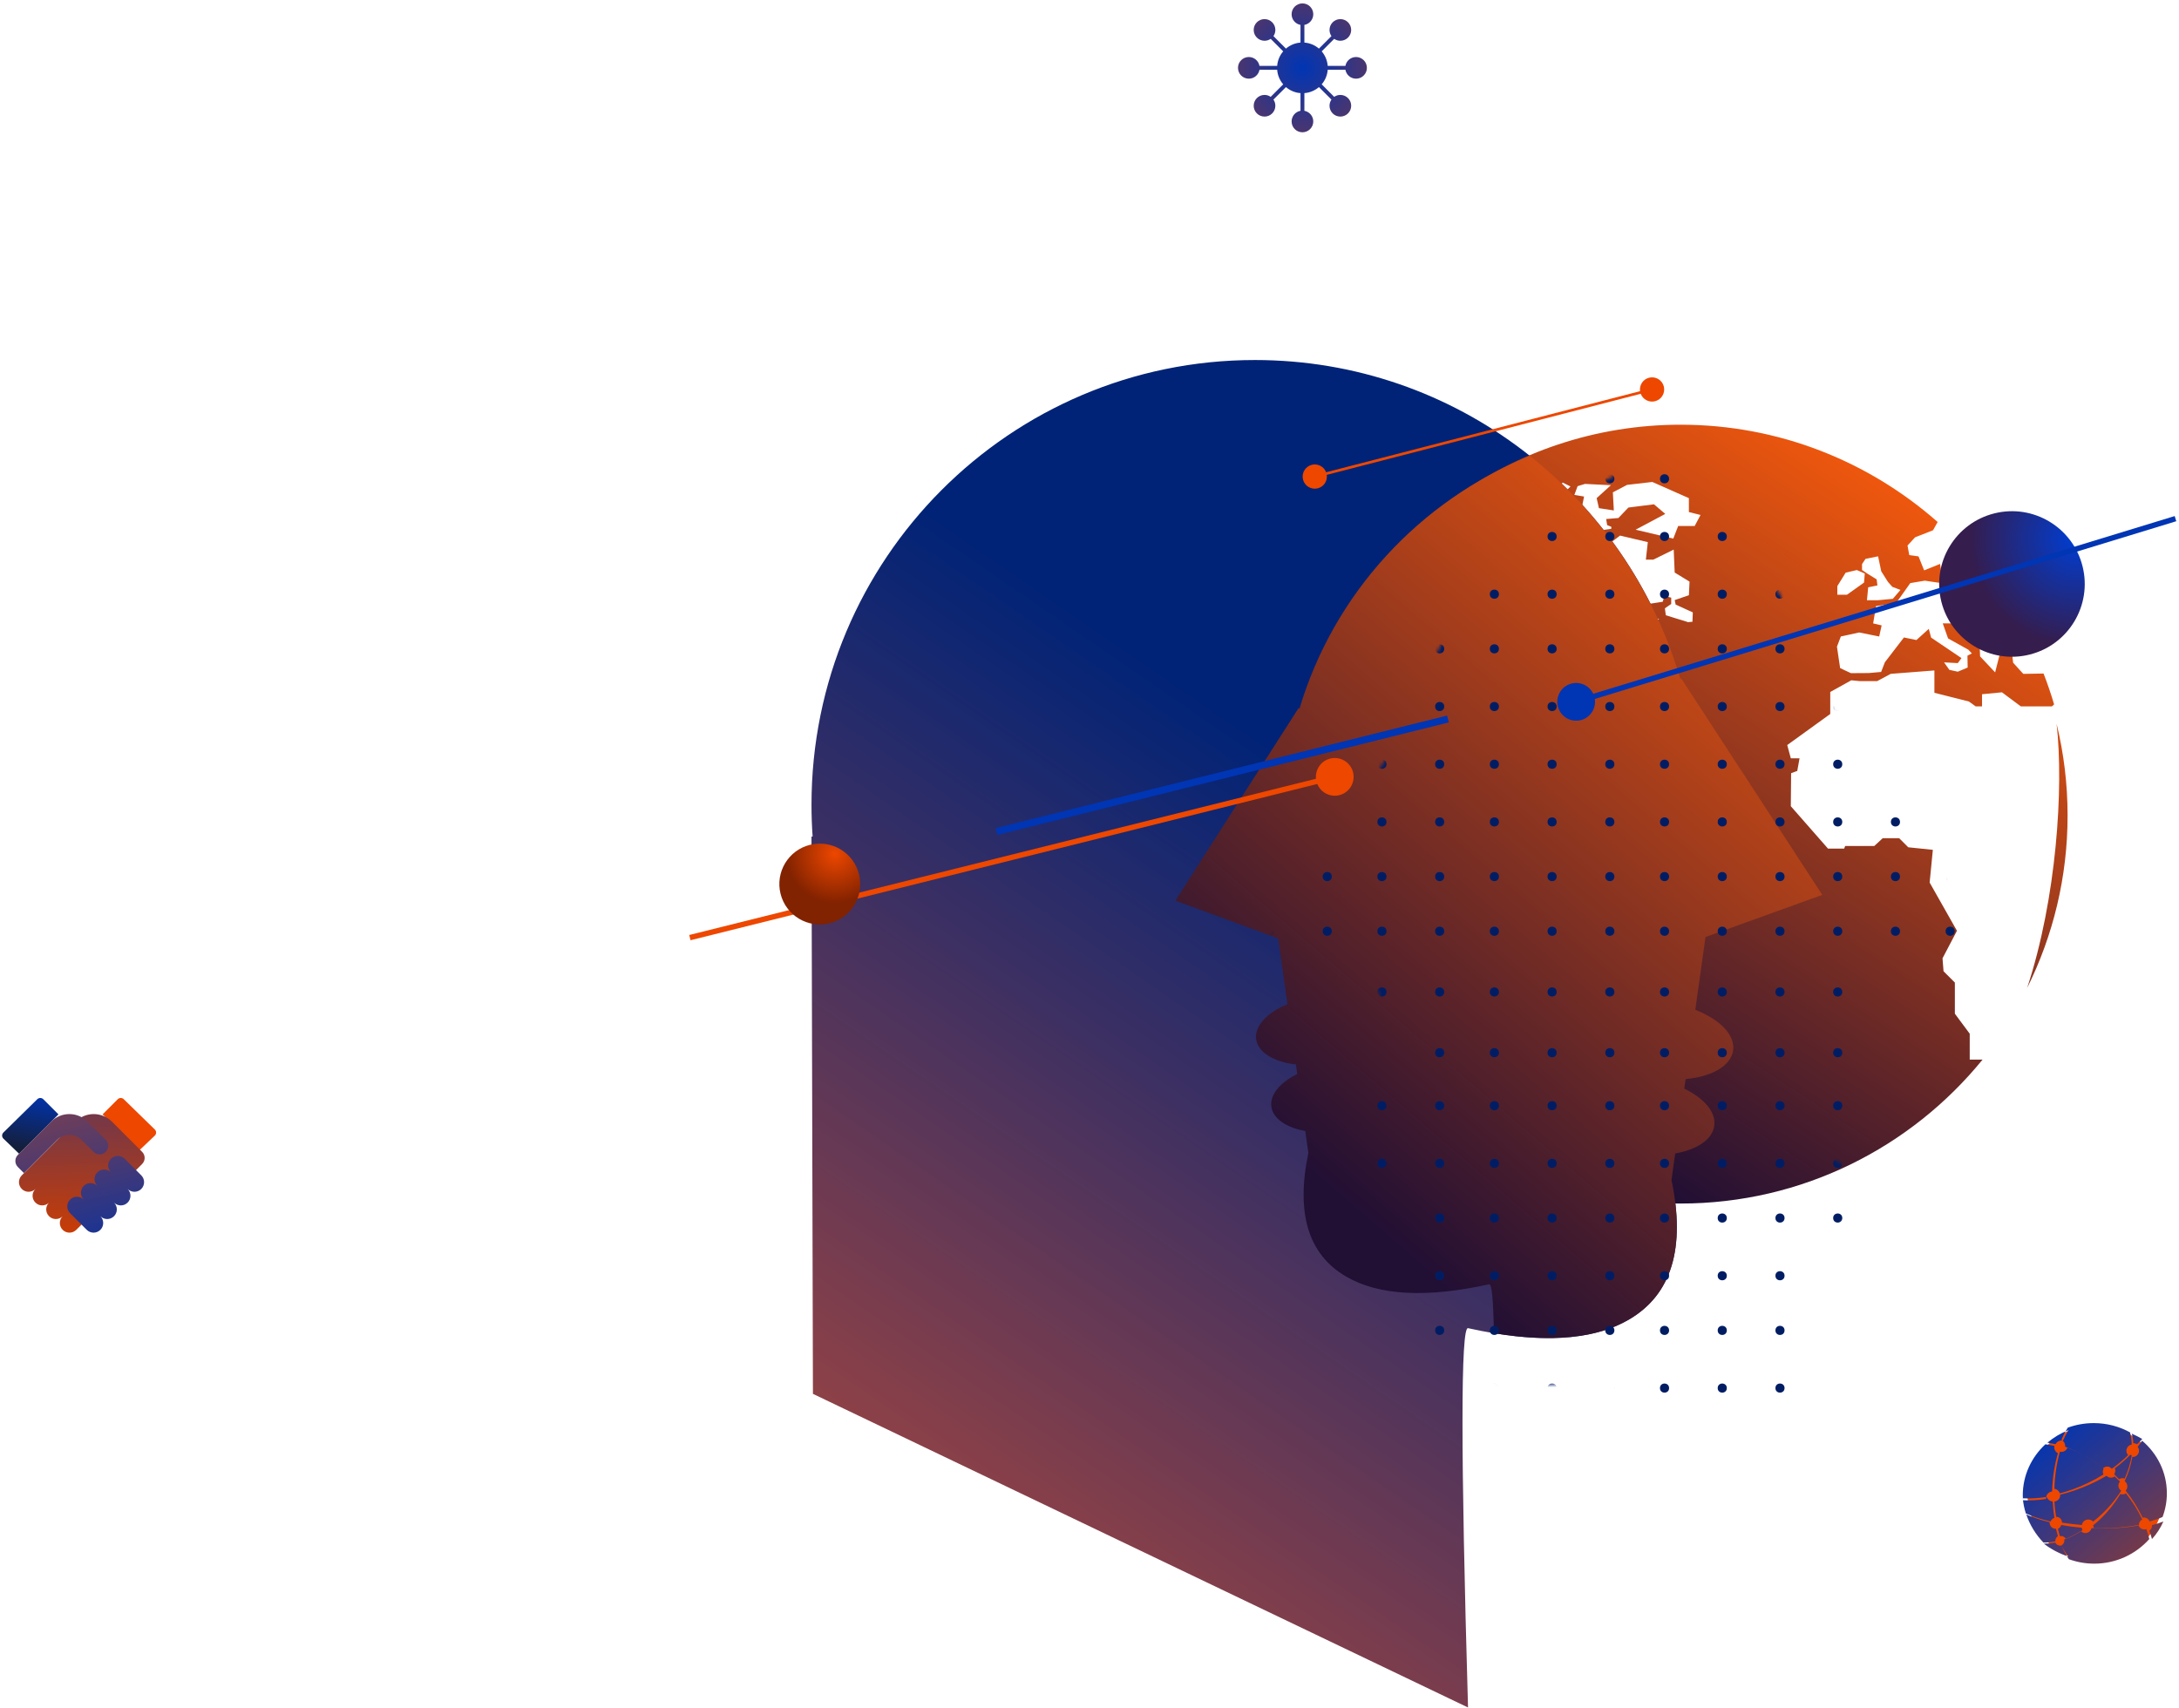
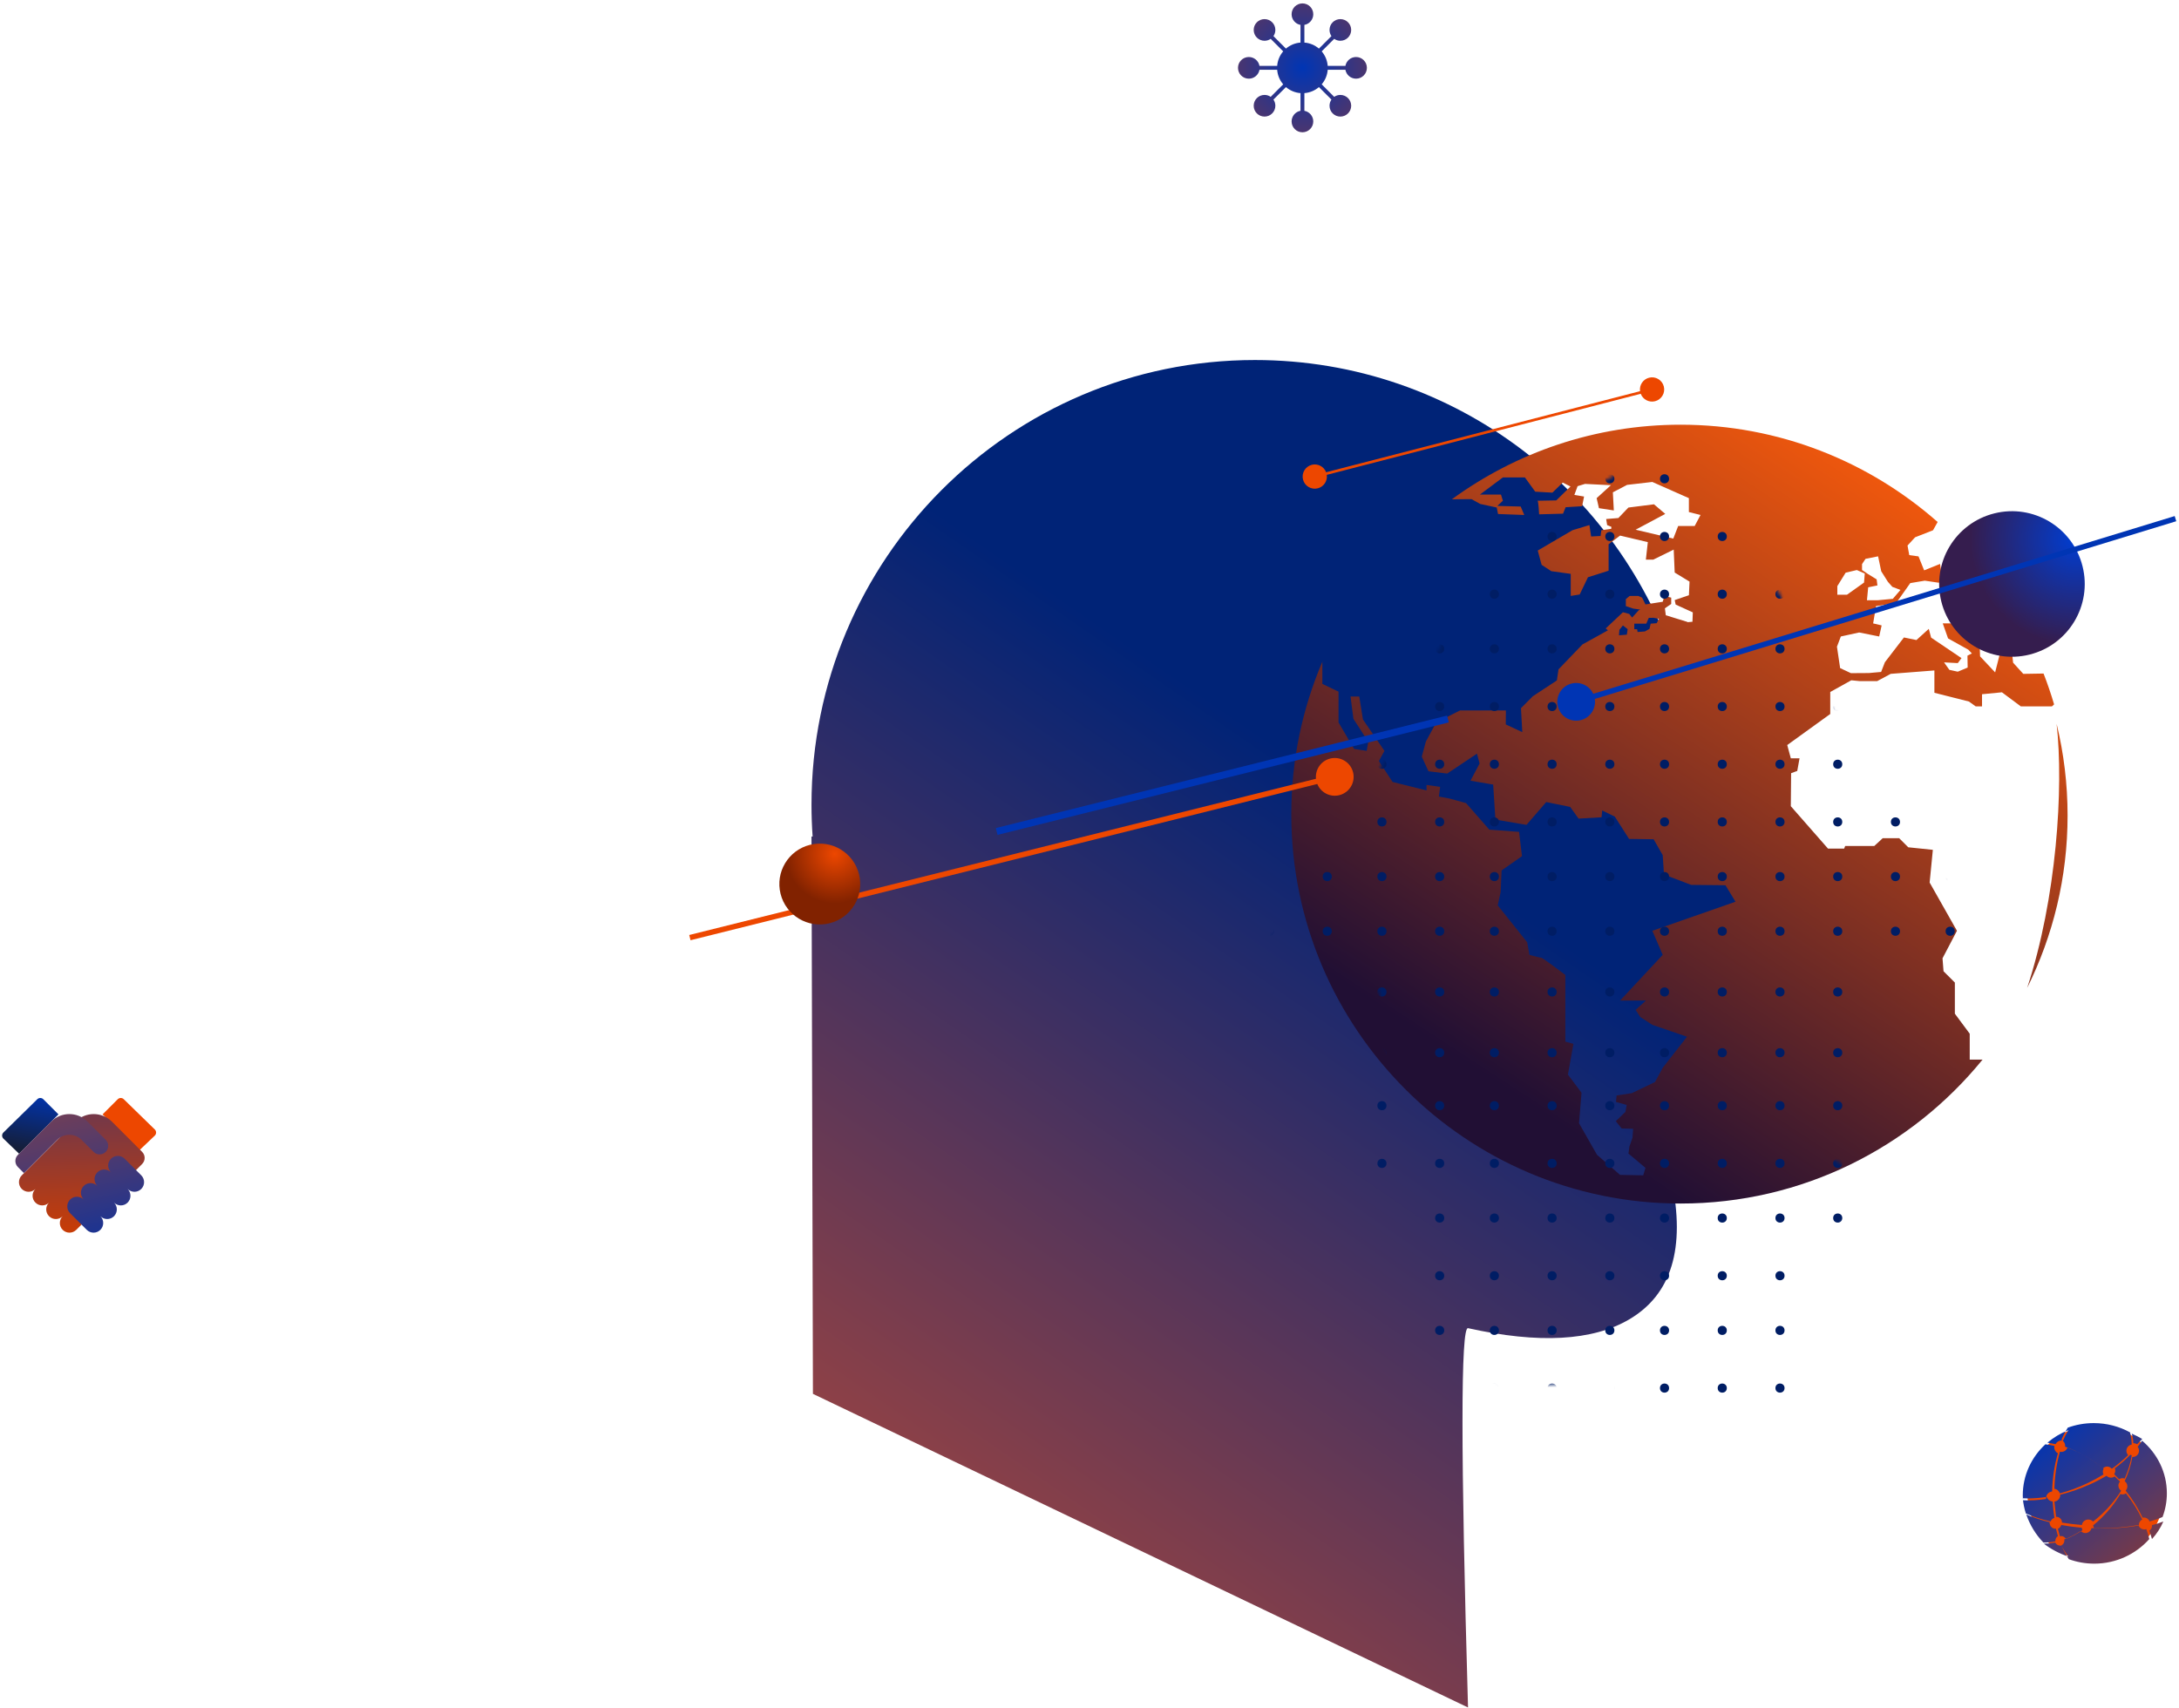
<svg xmlns="http://www.w3.org/2000/svg" xmlns:xlink="http://www.w3.org/1999/xlink" width="620px" height="486px" viewBox="0 0 620 486" version="1.1">
  <title>CA0A8AC1-95D6-42FC-B83A-E9A368CB8E77</title>
  <desc>Created with sketchtool.</desc>
  <defs>
    <linearGradient x1="45.65%" y1="28.632%" x2="15.729%" y2="87.632%" id="linearGradient-1">
      <stop stop-color="#002377" offset="0%" />
      <stop stop-color="#934245" offset="100%" />
    </linearGradient>
    <linearGradient x1="83.65%" y1="3.139%" x2="29.785%" y2="86.535%" id="linearGradient-2">
      <stop stop-color="#FF5D0A" offset="0%" />
      <stop stop-color="#210F34" offset="100%" />
    </linearGradient>
    <radialGradient cx="92.537%" cy="2.345%" fx="92.537%" fy="2.345%" r="114.774%" gradientTransform="translate(0.925,0.023),scale(1,0.734),rotate(137.623),translate(-0.925,-0.023)" id="radialGradient-3">
      <stop stop-color="#ED4700" offset="0%" />
      <stop stop-color="#0D1E4E" offset="100%" />
    </radialGradient>
    <linearGradient x1="87.457%" y1="-5.567%" x2="29.785%" y2="86.535%" id="linearGradient-4">
      <stop stop-color="#FF5D0A" offset="0%" />
      <stop stop-color="#210F34" offset="100%" />
    </linearGradient>
    <path d="M100.825,277.622 C100.642,267.115 100.151,261.95 99.351,262.127 C79.459,266.525 64.348,265.71 54.017,259.68 C42.07,252.707 38.095,239.684 42.092,220.609 L41.111,213.626 C35.178,212.566 30.923,209.756 30.387,205.94 C29.85,202.125 33.165,198.251 38.577,195.597 L38.15,192.561 C31.263,191.795 26.16,188.811 25.57,184.609 C24.979,180.406 29.061,176.131 35.471,173.496 L32.548,152.699 L0,140.725 L39.081,79.654 L39.24,80.118 C50.066,43.633 77.219,14.128 112.27,4.70734562e-14 C134.727,17.842 151.612,42.429 159.879,70.708 L160.03,70.273 L204.775,138.898 L167.805,152.247 L164.581,175.281 C172.281,178.236 177.249,183.226 176.554,188.129 C175.861,193.024 169.718,196.459 161.513,197.201 L161.089,200.228 C167.351,203.233 171.198,207.655 170.582,212.009 C169.966,216.355 165.055,219.55 158.219,220.732 L157.044,229.13 C161.54,250.676 157.069,265.386 143.629,273.262 C133.47,279.216 119.202,280.669 100.825,277.622 Z" id="path-5" />
    <radialGradient cx="100%" cy="30.81%" fx="100%" fy="30.81%" r="72.594%" id="radialGradient-7">
      <stop stop-color="#003DD1" offset="0%" />
      <stop stop-color="#351D4E" offset="100%" />
    </radialGradient>
    <radialGradient cx="77.019%" cy="18.407%" fx="77.019%" fy="18.407%" r="61.168%" id="radialGradient-8">
      <stop stop-color="#ED4700" offset="0%" />
      <stop stop-color="#812200" offset="100%" />
    </radialGradient>
    <radialGradient cx="50%" cy="50%" fx="50%" fy="50%" r="75.111%" id="radialGradient-9">
      <stop stop-color="#0035B4" offset="0%" />
      <stop stop-color="#6F354C" offset="100%" />
    </radialGradient>
    <linearGradient x1="30.729%" y1="-11.191%" x2="50%" y2="96.313%" id="linearGradient-10">
      <stop stop-color="#0035B4" offset="0%" />
      <stop stop-color="#151E37" offset="100%" />
    </linearGradient>
    <linearGradient x1="34.087%" y1="107.14%" x2="41.704%" y2="-129.656%" id="linearGradient-11">
      <stop stop-color="#CF3D00" offset="0%" />
      <stop stop-color="#0030A4" offset="100%" />
    </linearGradient>
    <linearGradient x1="63.077%" y1="-26.615%" x2="23.277%" y2="131.926%" id="linearGradient-12">
      <stop stop-color="#84414A" offset="0%" />
      <stop stop-color="#0030A4" offset="100%" />
    </linearGradient>
    <linearGradient x1="84.111%" y1="5.397%" x2="6.557%" y2="94.429%" id="linearGradient-13">
      <stop stop-color="#0035B4" offset="0%" />
      <stop stop-color="#813A3E" offset="100%" />
    </linearGradient>
  </defs>
  <g id="Home" stroke="none" stroke-width="1" fill="none" fill-rule="evenodd">
    <g id="Home_V5" transform="translate(-425, -1471)">
      <g id="about-ezest" transform="translate(87, 828)">
        <g id="Partnership_graphics" transform="translate(652, 886.5) scale(-1, 1) translate(-652, -886.5) translate(338, 643)">
          <g id="key-graphics" transform="translate(227.179, 243.811) scale(-1, 1) translate(-227.179, -243.811) translate(0.679, 0.811)">
            <path d="M302.336,327.449 L301.279,335.001 C305.321,354.376 301.302,367.604 289.221,374.687 C278.775,380.812 263.495,381.64 243.382,377.172 C241.285,376.706 241.285,412.69 243.382,485.123 L56.985,395.865 L56.578,237.243 L56.898,237.276 C56.686,234.276 56.578,231.248 56.578,228.195 C56.578,158.305 113.063,101.648 182.741,101.648 C240.076,101.648 288.478,140.01 303.827,192.54 L303.964,192.148 L344.184,253.86 L310.952,265.864 L308.054,286.577 C314.976,289.235 319.441,293.721 318.817,298.13 C318.194,302.533 312.671,305.621 305.296,306.289 L304.916,309.011 C310.544,311.713 314.002,315.69 313.448,319.605 C312.895,323.513 308.48,326.386 302.336,327.449 Z" id="mind01" fill="url(#linearGradient-1)" fill-rule="nonzero" />
            <path d="M402.472,280.347 C410.856,254.948 412.897,223.319 410.856,205.186 C412.897,213.568 413.977,222.307 413.977,231.288 C413.977,248.855 409.847,265.492 402.472,280.347 Z M385.912,198.838 L376.082,196.347 L376.082,189.992 L363.651,190.96 L359.793,193.032 L354.866,193.032 L352.439,192.791 L346.448,196.121 L346.448,202.384 L334.21,211.221 L335.226,214.994 L337.711,214.994 L337.061,218.588 L335.313,219.229 L335.226,228.624 L345.802,240.684 L350.411,240.684 L350.691,239.947 L358.979,239.947 L361.368,237.74 L366.069,237.74 L368.645,240.318 L375.639,241.041 L374.728,250.355 L382.497,264.082 L378.393,271.911 L378.678,275.597 L381.904,278.816 L381.904,287.677 L386.133,293.372 L386.133,300.739 L389.789,300.739 C369.459,325.716 338.501,341.703 303.872,341.703 C242.789,341.703 193.095,291.989 193.095,230.879 C193.095,215.495 196.25,200.838 201.933,187.51 L201.933,193.817 L206.537,196.029 L206.537,204.793 L210.954,212.324 L214.542,212.878 L215.004,210.296 L210.771,203.757 L209.947,197.407 L212.432,197.407 L213.482,203.945 L219.604,212.883 L218.019,215.769 L221.91,221.725 L231.581,224.139 L231.581,222.573 L235.449,223.122 L235.083,225.883 L238.117,226.442 L242.813,227.743 L249.44,235.298 L257.907,235.934 L258.735,242.843 L252.936,246.9 L252.662,253.072 L251.833,256.845 L260.209,267.348 L260.854,270.933 C260.854,270.933 263.893,271.762 264.264,271.762 C264.635,271.762 271.079,276.648 271.079,276.648 L271.079,295.622 L273.376,296.263 L271.811,305.008 L275.678,310.168 L274.966,318.841 L280.076,327.827 L286.635,333.551 L293.229,333.676 L293.874,331.556 L289.029,327.475 L289.308,325.451 L290.18,322.96 L290.363,320.436 L287.088,320.344 L285.436,318.258 L288.157,315.637 L288.523,313.656 L285.484,312.784 L285.662,310.949 L289.992,310.289 L296.576,307.128 L298.782,303.071 L305.693,294.234 L295.825,290.848 L292.395,288.624 L291.071,286.588 L293.985,283.95 L286.645,283.95 L298.777,270.933 L295.825,264.082 L319.491,255.809 L316.635,251.121 L306.878,251.019 L299.143,248.076 L298.777,242.554 L296.195,238.034 L289.202,237.938 L285.152,231.588 L281.559,229.843 L281.376,231.775 L274.84,232.161 L272.447,228.831 L265.632,227.444 L260.016,233.939 L251.178,232.436 L250.533,222.471 L244.084,221.368 L246.671,216.482 L245.929,213.673 L237.457,219.34 L232.126,218.689 L230.223,214.521 L231.389,210.223 L234.327,204.803 L241.093,201.377 L254.16,201.372 L254.126,205.357 L258.822,207.545 L258.446,200.732 L261.832,197.325 L268.661,192.834 L269.128,189.679 L275.943,182.586 L283.187,178.573 L282.546,178.047 L287.454,173.431 L289.255,173.908 L290.074,174.94 L291.938,172.873 L292.395,172.67 L290.353,172.381 L288.287,171.692 L288.287,169.688 L289.385,168.782 L291.803,168.782 L292.911,169.269 L293.869,171.205 L295.044,171.027 L295.044,170.859 L295.382,170.969 L298.777,170.444 L299.259,168.782 L301.195,169.269 L301.195,171.071 L299.393,172.309 L299.398,172.309 L299.658,174.284 L305.813,176.183 C305.813,176.183 305.823,176.212 305.828,176.255 L307.239,176.134 L307.34,173.465 L302.461,171.244 L302.187,169.962 L306.232,168.584 L306.411,164.71 L302.187,162.133 L301.907,155.599 L296.104,158.452 L293.985,158.452 L294.539,153.474 L286.645,151.61 L283.38,154.077 L283.38,161.608 L277.509,163.467 L275.158,168.372 L272.606,168.782 L272.606,162.504 L267.086,161.742 L264.327,159.94 L263.219,155.869 L273.092,150.087 L277.923,148.618 L278.409,151.865 L281.101,151.725 L281.309,150.092 L284.126,149.692 L284.174,149.123 L282.965,148.622 L282.691,146.897 L286.154,146.613 L288.249,144.435 L288.359,144.281 L288.384,144.291 L289.019,143.631 L296.292,142.71 L299.504,145.442 L291.071,149.938 L301.787,152.467 L303.179,148.878 L307.875,148.878 L309.536,145.746 L306.223,144.917 L306.223,140.957 L295.825,136.35 L288.644,137.179 L284.593,139.299 L284.868,144.455 L280.634,143.809 L279.979,140.957 L284.039,137.271 L276.675,136.904 L274.561,137.545 L273.641,140.031 L276.401,140.499 L275.847,143.26 L271.156,143.539 L270.419,145.375 L263.614,145.563 C263.614,145.563 263.426,141.699 263.152,141.699 C262.877,141.699 268.488,141.597 268.488,141.597 L272.543,137.637 L270.332,136.533 L267.39,139.391 L262.506,139.116 L259.563,135.059 L253.302,135.059 L246.767,139.94 L252.758,139.94 L253.302,141.694 L251.742,143.163 L258.369,143.351 L259.38,145.746 L251.92,145.471 L251.554,143.626 L246.863,142.614 L244.373,141.236 L238.786,141.279 C257.073,127.947 279.56,120.055 303.868,120.055 C331.879,120.055 357.477,130.535 377.006,147.745 L375.692,150.097 L370.582,152.101 L368.434,154.443 L368.93,157.165 L371.564,157.531 L373.163,161.506 L377.7,159.675 L378.461,164.995 L377.083,164.995 L373.351,164.441 L369.214,165.134 L365.207,170.796 L359.475,171.692 L358.652,176.602 L361.07,177.175 L360.371,180.326 L354.678,179.184 L349.458,180.326 L348.355,183.232 L349.26,189.327 L352.328,190.763 L357.457,190.729 L360.925,190.416 L361.994,187.655 L367.413,180.606 L370.972,181.338 L374.483,178.158 L375.147,180.644 L383.792,186.479 L382.738,187.901 L378.832,187.693 L380.334,189.818 L382.733,190.343 L385.545,189.168 L385.488,185.781 L386.74,185.154 L385.738,184.089 L379.968,180.871 L378.461,176.597 L383.253,176.597 L384.775,178.115 L388.907,181.675 L389.081,185.983 L393.362,190.541 L394.952,184.292 L397.918,182.673 L398.477,187.785 L401.371,190.965 L407.141,190.869 C408.259,193.74 409.256,196.67 410.142,199.652 L409.52,200.221 L400.678,200.221 L395.298,196.212 L389.634,196.761 L389.634,200.221 L387.838,200.221 L385.912,198.838 Z M355.494,159.727 L355.49,161.414 L357.201,162.563 L359.65,164.069 L359.872,165.797 L357.244,166.33 L356.889,170.004 L360.047,170.004 L364.25,169.61 L366.42,167.08 L364.118,166.2 L362.855,164.777 L360.955,161.77 L360.061,157.517 L356.487,158.226 L355.494,159.727 Z M348.473,165.974 L348.463,165.974 L348.463,168.443 L351.206,168.443 L356.065,164.98 L356.271,162.408 L354.01,161.419 L350.831,162.164 L348.473,165.974 Z M288.572,179.806 L288.802,178.242 L287.453,177.184 L286.45,178.434 L286.328,179.994 L288.572,179.806 Z M297.051,176.543 L297.715,175.298 L296.165,175.007 L294.808,175.031 L294.103,176.675 L290.688,176.675 L290.688,178.267 L291.502,178.267 C291.502,178.267 291.543,178.604 291.616,179.049 L293.709,178.889 L295.015,178.154 L295.357,176.675 L297.051,176.543 Z" id="globe" fill="url(#linearGradient-2)" fill-rule="nonzero" />
            <g id="mind02" transform="translate(160.116, 128.492)" fill="url(#linearGradient-4)" fill-rule="nonzero">
              <g id="Mask">
-                 <path d="M90.629,250.116 C90.465,240.667 90.023,236.023 89.304,236.182 C71.424,240.137 57.841,239.404 48.555,233.982 C37.816,227.711 34.243,216 37.836,198.847 L36.954,192.567 C31.62,191.615 27.796,189.087 27.314,185.656 C26.832,182.225 29.812,178.741 34.676,176.355 L34.292,173.625 C28.101,172.936 23.515,170.252 22.984,166.473 C22.453,162.694 26.122,158.85 31.884,156.481 L29.256,137.778 L0,127.011 L35.129,72.093 L35.272,72.511 C45.003,39.701 69.41,13.169 100.916,0.464 C121.103,16.508 136.28,38.618 143.711,64.048 L143.847,63.657 L184.068,125.368 L150.836,137.372 L147.938,158.085 C154.86,160.743 159.325,165.23 158.7,169.639 C158.077,174.041 152.555,177.13 145.18,177.797 L144.799,180.519 C150.428,183.222 153.886,187.198 153.332,191.113 C152.778,195.022 148.364,197.895 142.22,198.957 L141.163,206.509 C145.205,225.884 141.185,239.113 129.105,246.195 C119.973,251.549 107.148,252.856 90.629,250.116 Z" id="path-6" />
-               </g>
+                 </g>
            </g>
            <g id="dots" transform="translate(185.426, 128.492)">
              <g id="Group-Clipped">
                <mask id="mask-6" fill="white">
                  <use xlink:href="#path-5" />
                </mask>
                <g id="path-8" />
                <g id="Group" mask="url(#mask-6)">
                  <g transform="translate(0, -58.288)">
                    <g>
                      <g id="dots-copy" transform="translate(0.176, 0)" fill="#001D64">
                        <ellipse id="Oval" cx="1.297" cy="1.296" rx="1.297" ry="1.296" />
                        <ellipse id="Oval-Copy" cx="17.724" cy="1.296" rx="1.297" ry="1.296" />
                        <ellipse id="Oval-Copy-2" cx="33.286" cy="1.296" rx="1.297" ry="1.296" />
                        <ellipse id="Oval-Copy-3" cx="49.713" cy="1.296" rx="1.297" ry="1.296" />
                        <ellipse id="Oval-Copy-4" cx="65.275" cy="1.296" rx="1.297" ry="1.296" />
                        <ellipse id="Oval-Copy-5" cx="81.702" cy="1.296" rx="1.297" ry="1.296" />
                        <ellipse id="Oval-Copy-6" cx="98.129" cy="1.296" rx="1.297" ry="1.296" />
                        <ellipse id="Oval-Copy-7" cx="113.691" cy="1.296" rx="1.297" ry="1.296" />
                        <ellipse id="Oval-Copy-8" cx="130.118" cy="1.296" rx="1.297" ry="1.296" />
                        <ellipse id="Oval-Copy-9" cx="146.545" cy="1.296" rx="1.297" ry="1.296" />
                        <ellipse id="Oval-Copy-10" cx="162.972" cy="1.296" rx="1.297" ry="1.296" />
                        <ellipse id="Oval-Copy-11" cx="179.398" cy="1.296" rx="1.297" ry="1.296" />
                        <ellipse id="Oval-Copy-23" cx="1.297" cy="17.715" rx="1.297" ry="1.296" />
                        <ellipse id="Oval-Copy-22" cx="17.724" cy="17.715" rx="1.297" ry="1.296" />
                        <ellipse id="Oval-Copy-21" cx="33.286" cy="17.715" rx="1.297" ry="1.296" />
                        <ellipse id="Oval-Copy-20" cx="49.713" cy="17.715" rx="1.297" ry="1.296" />
                        <ellipse id="Oval-Copy-19" cx="65.275" cy="17.715" rx="1.297" ry="1.296" />
                        <ellipse id="Oval-Copy-18" cx="81.702" cy="17.715" rx="1.297" ry="1.296" />
                        <ellipse id="Oval-Copy-17" cx="98.129" cy="17.715" rx="1.297" ry="1.296" />
                        <ellipse id="Oval-Copy-16" cx="113.691" cy="17.715" rx="1.297" ry="1.296" />
                        <ellipse id="Oval-Copy-15" cx="130.118" cy="17.715" rx="1.297" ry="1.296" />
                        <ellipse id="Oval-Copy-14" cx="146.545" cy="17.715" rx="1.297" ry="1.296" />
                        <ellipse id="Oval-Copy-13" cx="162.972" cy="17.715" rx="1.297" ry="1.296" />
                        <ellipse id="Oval-Copy-12" cx="179.398" cy="17.715" rx="1.297" ry="1.296" />
                        <ellipse id="Oval-Copy-35" cx="1.297" cy="33.27" rx="1.297" ry="1.296" />
                        <ellipse id="Oval-Copy-34" cx="17.724" cy="33.27" rx="1.297" ry="1.296" />
                        <ellipse id="Oval-Copy-33" cx="33.286" cy="33.27" rx="1.297" ry="1.296" />
                        <ellipse id="Oval-Copy-32" cx="49.713" cy="33.27" rx="1.297" ry="1.296" />
                        <ellipse id="Oval-Copy-31" cx="65.275" cy="33.27" rx="1.297" ry="1.296" />
                        <ellipse id="Oval-Copy-30" cx="81.702" cy="33.27" rx="1.297" ry="1.296" />
                        <ellipse id="Oval-Copy-29" cx="98.129" cy="33.27" rx="1.297" ry="1.296" />
                        <ellipse id="Oval-Copy-28" cx="113.691" cy="33.27" rx="1.297" ry="1.296" />
                        <ellipse id="Oval-Copy-27" cx="130.118" cy="33.27" rx="1.297" ry="1.296" />
                        <ellipse id="Oval-Copy-26" cx="146.545" cy="33.27" rx="1.297" ry="1.296" />
                        <ellipse id="Oval-Copy-25" cx="162.972" cy="33.27" rx="1.297" ry="1.296" />
                        <ellipse id="Oval-Copy-24" cx="179.398" cy="33.27" rx="1.297" ry="1.296" />
                        <ellipse id="Oval-Copy-47" cx="1.297" cy="49.69" rx="1.297" ry="1.296" />
                        <ellipse id="Oval-Copy-46" cx="17.724" cy="49.69" rx="1.297" ry="1.296" />
                        <ellipse id="Oval-Copy-45" cx="33.286" cy="49.69" rx="1.297" ry="1.296" />
                        <ellipse id="Oval-Copy-44" cx="49.713" cy="49.69" rx="1.297" ry="1.296" />
                        <ellipse id="Oval-Copy-43" cx="65.275" cy="49.69" rx="1.297" ry="1.296" />
                        <ellipse id="Oval-Copy-42" cx="81.702" cy="49.69" rx="1.297" ry="1.296" />
                        <ellipse id="Oval-Copy-41" cx="98.129" cy="49.69" rx="1.297" ry="1.296" />
                        <ellipse id="Oval-Copy-40" cx="113.691" cy="49.69" rx="1.297" ry="1.296" />
                        <ellipse id="Oval-Copy-39" cx="130.118" cy="49.69" rx="1.297" ry="1.296" />
                        <ellipse id="Oval-Copy-38" cx="146.545" cy="49.69" rx="1.297" ry="1.296" />
                        <ellipse id="Oval-Copy-37" cx="162.972" cy="49.69" rx="1.297" ry="1.296" />
                        <ellipse id="Oval-Copy-36" cx="179.398" cy="49.69" rx="1.297" ry="1.296" />
                        <ellipse id="Oval-Copy-59" cx="1.297" cy="65.245" rx="1.297" ry="1.296" />
                        <ellipse id="Oval-Copy-58" cx="17.724" cy="65.245" rx="1.297" ry="1.296" />
                        <ellipse id="Oval-Copy-57" cx="33.286" cy="65.245" rx="1.297" ry="1.296" />
                        <ellipse id="Oval-Copy-56" cx="49.713" cy="65.245" rx="1.297" ry="1.296" />
                        <ellipse id="Oval-Copy-55" cx="65.275" cy="65.245" rx="1.297" ry="1.296" />
                        <ellipse id="Oval-Copy-54" cx="81.702" cy="65.245" rx="1.297" ry="1.296" />
                        <ellipse id="Oval-Copy-53" cx="98.129" cy="65.245" rx="1.297" ry="1.296" />
                        <ellipse id="Oval-Copy-52" cx="113.691" cy="65.245" rx="1.297" ry="1.296" />
                        <ellipse id="Oval-Copy-51" cx="130.118" cy="65.245" rx="1.297" ry="1.296" />
                        <ellipse id="Oval-Copy-50" cx="146.545" cy="65.245" rx="1.297" ry="1.296" />
                        <ellipse id="Oval-Copy-49" cx="162.972" cy="65.245" rx="1.297" ry="1.296" />
                        <ellipse id="Oval-Copy-48" cx="179.398" cy="65.245" rx="1.297" ry="1.296" />
                        <ellipse id="Oval-Copy-71" cx="1.297" cy="81.664" rx="1.297" ry="1.296" />
                        <ellipse id="Oval-Copy-70" cx="17.724" cy="81.664" rx="1.297" ry="1.296" />
                        <ellipse id="Oval-Copy-69" cx="33.286" cy="81.664" rx="1.297" ry="1.296" />
                        <ellipse id="Oval-Copy-68" cx="49.713" cy="81.664" rx="1.297" ry="1.296" />
                        <ellipse id="Oval-Copy-67" cx="65.275" cy="81.664" rx="1.297" ry="1.296" />
                        <ellipse id="Oval-Copy-66" cx="81.702" cy="81.664" rx="1.297" ry="1.296" />
                        <ellipse id="Oval-Copy-65" cx="98.129" cy="81.664" rx="1.297" ry="1.296" />
                        <ellipse id="Oval-Copy-64" cx="113.691" cy="81.664" rx="1.297" ry="1.296" />
                        <ellipse id="Oval-Copy-63" cx="130.118" cy="81.664" rx="1.297" ry="1.296" />
                        <ellipse id="Oval-Copy-62" cx="146.545" cy="81.664" rx="1.297" ry="1.296" />
                        <ellipse id="Oval-Copy-61" cx="162.972" cy="81.664" rx="1.297" ry="1.296" />
                        <ellipse id="Oval-Copy-60" cx="179.398" cy="81.664" rx="1.297" ry="1.296" />
                        <ellipse id="Oval-Copy-83" cx="1.297" cy="98.083" rx="1.297" ry="1.296" />
                        <ellipse id="Oval-Copy-82" cx="17.724" cy="98.083" rx="1.297" ry="1.296" />
                        <ellipse id="Oval-Copy-81" cx="33.286" cy="98.083" rx="1.297" ry="1.296" />
                        <ellipse id="Oval-Copy-80" cx="49.713" cy="98.083" rx="1.297" ry="1.296" />
                        <ellipse id="Oval-Copy-79" cx="65.275" cy="98.083" rx="1.297" ry="1.296" />
                        <ellipse id="Oval-Copy-78" cx="81.702" cy="98.083" rx="1.297" ry="1.296" />
                        <ellipse id="Oval-Copy-77" cx="98.129" cy="98.083" rx="1.297" ry="1.296" />
                        <ellipse id="Oval-Copy-76" cx="113.691" cy="98.083" rx="1.297" ry="1.296" />
                        <ellipse id="Oval-Copy-75" cx="130.118" cy="98.083" rx="1.297" ry="1.296" />
                        <ellipse id="Oval-Copy-74" cx="146.545" cy="98.083" rx="1.297" ry="1.296" />
                        <ellipse id="Oval-Copy-73" cx="162.972" cy="98.083" rx="1.297" ry="1.296" />
                        <ellipse id="Oval-Copy-72" cx="179.398" cy="98.083" rx="1.297" ry="1.296" />
                        <ellipse id="Oval-Copy-95" cx="1.297" cy="113.638" rx="1.297" ry="1.296" />
                        <ellipse id="Oval-Copy-94" cx="17.724" cy="113.638" rx="1.297" ry="1.296" />
                        <ellipse id="Oval-Copy-93" cx="33.286" cy="113.638" rx="1.297" ry="1.296" />
                        <ellipse id="Oval-Copy-92" cx="49.713" cy="113.638" rx="1.297" ry="1.296" />
                        <ellipse id="Oval-Copy-91" cx="65.275" cy="113.638" rx="1.297" ry="1.296" />
                        <ellipse id="Oval-Copy-90" cx="81.702" cy="113.638" rx="1.297" ry="1.296" />
                        <ellipse id="Oval-Copy-89" cx="98.129" cy="113.638" rx="1.297" ry="1.296" />
                        <ellipse id="Oval-Copy-88" cx="113.691" cy="113.638" rx="1.297" ry="1.296" />
                        <ellipse id="Oval-Copy-87" cx="130.118" cy="113.638" rx="1.297" ry="1.296" />
                        <ellipse id="Oval-Copy-86" cx="146.545" cy="113.638" rx="1.297" ry="1.296" />
                        <ellipse id="Oval-Copy-85" cx="162.972" cy="113.638" rx="1.297" ry="1.296" />
                        <ellipse id="Oval-Copy-84" cx="179.398" cy="113.638" rx="1.297" ry="1.296" />
                        <ellipse id="Oval-Copy-107" cx="1.297" cy="130.057" rx="1.297" ry="1.296" />
                        <ellipse id="Oval-Copy-106" cx="17.724" cy="130.057" rx="1.297" ry="1.296" />
                        <ellipse id="Oval-Copy-105" cx="33.286" cy="130.057" rx="1.297" ry="1.296" />
                        <ellipse id="Oval-Copy-104" cx="49.713" cy="130.057" rx="1.297" ry="1.296" />
                        <ellipse id="Oval-Copy-103" cx="65.275" cy="130.057" rx="1.297" ry="1.296" />
                        <ellipse id="Oval-Copy-102" cx="81.702" cy="130.057" rx="1.297" ry="1.296" />
                        <ellipse id="Oval-Copy-101" cx="98.129" cy="130.057" rx="1.297" ry="1.296" />
                        <ellipse id="Oval-Copy-100" cx="113.691" cy="130.057" rx="1.297" ry="1.296" />
                        <ellipse id="Oval-Copy-99" cx="130.118" cy="130.057" rx="1.297" ry="1.296" />
                        <ellipse id="Oval-Copy-98" cx="146.545" cy="130.057" rx="1.297" ry="1.296" />
                        <ellipse id="Oval-Copy-97" cx="162.972" cy="130.057" rx="1.297" ry="1.296" />
                        <ellipse id="Oval-Copy-96" cx="179.398" cy="130.057" rx="1.297" ry="1.296" />
                        <ellipse id="Oval-Copy-119" cx="1.297" cy="146.476" rx="1.297" ry="1.296" />
                        <ellipse id="Oval-Copy-118" cx="17.724" cy="146.476" rx="1.297" ry="1.296" />
                        <ellipse id="Oval-Copy-117" cx="33.286" cy="146.476" rx="1.297" ry="1.296" />
                        <ellipse id="Oval-Copy-116" cx="49.713" cy="146.476" rx="1.297" ry="1.296" />
                        <ellipse id="Oval-Copy-115" cx="65.275" cy="146.476" rx="1.297" ry="1.296" />
                        <ellipse id="Oval-Copy-114" cx="81.702" cy="146.476" rx="1.297" ry="1.296" />
                        <ellipse id="Oval-Copy-113" cx="98.129" cy="146.476" rx="1.297" ry="1.296" />
                        <ellipse id="Oval-Copy-112" cx="113.691" cy="146.476" rx="1.297" ry="1.296" />
                        <ellipse id="Oval-Copy-111" cx="130.118" cy="146.476" rx="1.297" ry="1.296" />
                        <ellipse id="Oval-Copy-110" cx="146.545" cy="146.476" rx="1.297" ry="1.296" />
                        <ellipse id="Oval-Copy-109" cx="162.972" cy="146.476" rx="1.297" ry="1.296" />
                        <ellipse id="Oval-Copy-108" cx="179.398" cy="146.476" rx="1.297" ry="1.296" />
                        <ellipse id="Oval-Copy-131" cx="1.297" cy="162.896" rx="1.297" ry="1.296" />
                        <ellipse id="Oval-Copy-130" cx="17.724" cy="162.896" rx="1.297" ry="1.296" />
                        <ellipse id="Oval-Copy-129" cx="33.286" cy="162.896" rx="1.297" ry="1.296" />
                        <ellipse id="Oval-Copy-128" cx="49.713" cy="162.896" rx="1.297" ry="1.296" />
                        <ellipse id="Oval-Copy-127" cx="65.275" cy="162.896" rx="1.297" ry="1.296" />
                        <ellipse id="Oval-Copy-126" cx="81.702" cy="162.896" rx="1.297" ry="1.296" />
                        <ellipse id="Oval-Copy-125" cx="98.129" cy="162.896" rx="1.297" ry="1.296" />
                        <ellipse id="Oval-Copy-124" cx="113.691" cy="162.896" rx="1.297" ry="1.296" />
                        <ellipse id="Oval-Copy-123" cx="130.118" cy="162.896" rx="1.297" ry="1.296" />
                        <ellipse id="Oval-Copy-122" cx="146.545" cy="162.896" rx="1.297" ry="1.296" />
                        <ellipse id="Oval-Copy-121" cx="162.972" cy="162.896" rx="1.297" ry="1.296" />
                        <ellipse id="Oval-Copy-120" cx="179.398" cy="162.896" rx="1.297" ry="1.296" />
                        <ellipse id="Oval-Copy-153" cx="194.961" cy="1.296" rx="1.297" ry="1.296" />
                        <ellipse id="Oval-Copy-152" cx="210.523" cy="1.296" rx="1.297" ry="1.296" />
                        <ellipse id="Oval-Copy-151" cx="194.961" cy="17.715" rx="1.297" ry="1.296" />
                        <ellipse id="Oval-Copy-150" cx="210.523" cy="17.715" rx="1.297" ry="1.296" />
                        <ellipse id="Oval-Copy-149" cx="194.961" cy="33.27" rx="1.297" ry="1.296" />
                        <ellipse id="Oval-Copy-148" cx="210.523" cy="33.27" rx="1.297" ry="1.296" />
                        <ellipse id="Oval-Copy-147" cx="194.961" cy="49.69" rx="1.297" ry="1.296" />
                        <ellipse id="Oval-Copy-146" cx="210.523" cy="49.69" rx="1.297" ry="1.296" />
                        <ellipse id="Oval-Copy-145" cx="194.961" cy="65.245" rx="1.297" ry="1.296" />
                        <ellipse id="Oval-Copy-144" cx="210.523" cy="65.245" rx="1.297" ry="1.296" />
                        <ellipse id="Oval-Copy-143" cx="194.961" cy="81.664" rx="1.297" ry="1.296" />
                        <ellipse id="Oval-Copy-142" cx="210.523" cy="81.664" rx="1.297" ry="1.296" />
                        <ellipse id="Oval-Copy-141" cx="194.961" cy="98.083" rx="1.297" ry="1.296" />
                        <ellipse id="Oval-Copy-140" cx="210.523" cy="98.083" rx="1.297" ry="1.296" />
                        <ellipse id="Oval-Copy-139" cx="194.961" cy="113.638" rx="1.297" ry="1.296" />
                        <ellipse id="Oval-Copy-138" cx="210.523" cy="113.638" rx="1.297" ry="1.296" />
                        <ellipse id="Oval-Copy-137" cx="194.961" cy="130.057" rx="1.297" ry="1.296" />
                        <ellipse id="Oval-Copy-136" cx="210.523" cy="130.057" rx="1.297" ry="1.296" />
                        <ellipse id="Oval-Copy-135" cx="194.961" cy="146.476" rx="1.297" ry="1.296" />
                        <ellipse id="Oval-Copy-134" cx="210.523" cy="146.476" rx="1.297" ry="1.296" />
                        <ellipse id="Oval-Copy-133" cx="194.961" cy="162.896" rx="1.297" ry="1.296" />
                        <ellipse id="Oval-Copy-132" cx="210.523" cy="162.896" rx="1.297" ry="1.296" />
                        <ellipse id="Oval-Copy-181" cx="1.297" cy="178.451" rx="1.297" ry="1.296" />
                        <ellipse id="Oval-Copy-180" cx="17.724" cy="178.451" rx="1.297" ry="1.296" />
                        <ellipse id="Oval-Copy-179" cx="33.286" cy="178.451" rx="1.297" ry="1.296" />
                        <ellipse id="Oval-Copy-178" cx="49.713" cy="178.451" rx="1.297" ry="1.296" />
                        <ellipse id="Oval-Copy-177" cx="65.275" cy="178.451" rx="1.297" ry="1.296" />
                        <ellipse id="Oval-Copy-176" cx="81.702" cy="178.451" rx="1.297" ry="1.296" />
                        <ellipse id="Oval-Copy-175" cx="98.129" cy="178.451" rx="1.297" ry="1.296" />
                        <ellipse id="Oval-Copy-174" cx="113.691" cy="178.451" rx="1.297" ry="1.296" />
                        <ellipse id="Oval-Copy-173" cx="130.118" cy="178.451" rx="1.297" ry="1.296" />
                        <ellipse id="Oval-Copy-172" cx="146.545" cy="178.451" rx="1.297" ry="1.296" />
                        <ellipse id="Oval-Copy-171" cx="162.972" cy="178.451" rx="1.297" ry="1.296" />
                        <ellipse id="Oval-Copy-170" cx="179.398" cy="178.451" rx="1.297" ry="1.296" />
                        <ellipse id="Oval-Copy-169" cx="1.297" cy="194.006" rx="1.297" ry="1.296" />
                        <ellipse id="Oval-Copy-168" cx="17.724" cy="194.006" rx="1.297" ry="1.296" />
                        <ellipse id="Oval-Copy-167" cx="33.286" cy="194.006" rx="1.297" ry="1.296" />
                        <ellipse id="Oval-Copy-166" cx="49.713" cy="194.006" rx="1.297" ry="1.296" />
                        <ellipse id="Oval-Copy-165" cx="65.275" cy="194.006" rx="1.297" ry="1.296" />
                        <ellipse id="Oval-Copy-164" cx="81.702" cy="194.006" rx="1.297" ry="1.296" />
                        <ellipse id="Oval-Copy-163" cx="98.129" cy="194.006" rx="1.297" ry="1.296" />
                        <ellipse id="Oval-Copy-162" cx="113.691" cy="194.006" rx="1.297" ry="1.296" />
                        <ellipse id="Oval-Copy-161" cx="130.118" cy="194.006" rx="1.297" ry="1.296" />
                        <ellipse id="Oval-Copy-160" cx="146.545" cy="194.006" rx="1.297" ry="1.296" />
                        <ellipse id="Oval-Copy-159" cx="162.972" cy="194.006" rx="1.297" ry="1.296" />
                        <ellipse id="Oval-Copy-158" cx="179.398" cy="194.006" rx="1.297" ry="1.296" />
                        <ellipse id="Oval-Copy-157" cx="194.961" cy="178.451" rx="1.297" ry="1.296" />
                        <ellipse id="Oval-Copy-156" cx="210.523" cy="178.451" rx="1.297" ry="1.296" />
                        <ellipse id="Oval-Copy-155" cx="194.961" cy="194.006" rx="1.297" ry="1.296" />
                        <ellipse id="Oval-Copy-154" cx="210.523" cy="194.006" rx="1.297" ry="1.296" />
                        <ellipse id="Oval-Copy-195" cx="1.297" cy="211.289" rx="1.297" ry="1.296" />
                        <ellipse id="Oval-Copy-194" cx="17.724" cy="211.289" rx="1.297" ry="1.296" />
                        <ellipse id="Oval-Copy-193" cx="33.286" cy="211.289" rx="1.297" ry="1.296" />
                        <ellipse id="Oval-Copy-192" cx="49.713" cy="211.289" rx="1.297" ry="1.296" />
                        <ellipse id="Oval-Copy-191" cx="65.275" cy="211.289" rx="1.297" ry="1.296" />
                        <ellipse id="Oval-Copy-190" cx="81.702" cy="211.289" rx="1.297" ry="1.296" />
                        <ellipse id="Oval-Copy-189" cx="98.129" cy="211.289" rx="1.297" ry="1.296" />
                        <ellipse id="Oval-Copy-188" cx="113.691" cy="211.289" rx="1.297" ry="1.296" />
                        <ellipse id="Oval-Copy-187" cx="130.118" cy="211.289" rx="1.297" ry="1.296" />
                        <ellipse id="Oval-Copy-186" cx="146.545" cy="211.289" rx="1.297" ry="1.296" />
                        <ellipse id="Oval-Copy-185" cx="162.972" cy="211.289" rx="1.297" ry="1.296" />
                        <ellipse id="Oval-Copy-184" cx="179.398" cy="211.289" rx="1.297" ry="1.296" />
                        <ellipse id="Oval-Copy-183" cx="194.961" cy="211.289" rx="1.297" ry="1.296" />
                        <ellipse id="Oval-Copy-182" cx="210.523" cy="211.289" rx="1.297" ry="1.296" />
                        <ellipse id="Oval-Copy-209" cx="1.297" cy="228.572" rx="1.297" ry="1.296" />
                        <ellipse id="Oval-Copy-208" cx="17.724" cy="228.572" rx="1.297" ry="1.296" />
                        <ellipse id="Oval-Copy-207" cx="33.286" cy="228.572" rx="1.297" ry="1.296" />
                        <ellipse id="Oval-Copy-206" cx="49.713" cy="228.572" rx="1.297" ry="1.296" />
                        <ellipse id="Oval-Copy-205" cx="65.275" cy="228.572" rx="1.297" ry="1.296" />
                        <ellipse id="Oval-Copy-204" cx="81.702" cy="228.572" rx="1.297" ry="1.296" />
                        <ellipse id="Oval-Copy-203" cx="98.129" cy="228.572" rx="1.297" ry="1.296" />
                        <ellipse id="Oval-Copy-202" cx="113.691" cy="228.572" rx="1.297" ry="1.296" />
                        <ellipse id="Oval-Copy-201" cx="130.118" cy="228.572" rx="1.297" ry="1.296" />
                        <ellipse id="Oval-Copy-200" cx="146.545" cy="228.572" rx="1.297" ry="1.296" />
                        <ellipse id="Oval-Copy-199" cx="162.972" cy="228.572" rx="1.297" ry="1.296" />
                        <ellipse id="Oval-Copy-198" cx="179.398" cy="228.572" rx="1.297" ry="1.296" />
                        <ellipse id="Oval-Copy-197" cx="194.961" cy="228.572" rx="1.297" ry="1.296" />
                        <ellipse id="Oval-Copy-196" cx="210.523" cy="228.572" rx="1.297" ry="1.296" />
                      </g>
                      <g id="dots-copy-2" transform="translate(0.176, 242.356)" fill="#001D64">
                        <ellipse id="Oval" cx="1.297" cy="1.296" rx="1.297" ry="1.296" />
                        <ellipse id="Oval-Copy" cx="17.724" cy="1.296" rx="1.297" ry="1.296" />
                        <ellipse id="Oval-Copy-2" cx="33.286" cy="1.296" rx="1.297" ry="1.296" />
                        <ellipse id="Oval-Copy-3" cx="49.713" cy="1.296" rx="1.297" ry="1.296" />
                        <ellipse id="Oval-Copy-4" cx="65.275" cy="1.296" rx="1.297" ry="1.296" />
                        <ellipse id="Oval-Copy-5" cx="81.702" cy="1.296" rx="1.297" ry="1.296" />
                        <ellipse id="Oval-Copy-6" cx="98.129" cy="1.296" rx="1.297" ry="1.296" />
                        <ellipse id="Oval-Copy-7" cx="113.691" cy="1.296" rx="1.297" ry="1.296" />
                        <ellipse id="Oval-Copy-8" cx="130.118" cy="1.296" rx="1.297" ry="1.296" />
                        <ellipse id="Oval-Copy-9" cx="146.545" cy="1.296" rx="1.297" ry="1.296" />
                        <ellipse id="Oval-Copy-10" cx="162.972" cy="1.296" rx="1.297" ry="1.296" />
                        <ellipse id="Oval-Copy-11" cx="179.398" cy="1.296" rx="1.297" ry="1.296" />
                        <ellipse id="Oval-Copy-23" cx="1.297" cy="17.715" rx="1.297" ry="1.296" />
                        <ellipse id="Oval-Copy-22" cx="17.724" cy="17.715" rx="1.297" ry="1.296" />
                        <ellipse id="Oval-Copy-21" cx="33.286" cy="17.715" rx="1.297" ry="1.296" />
                        <ellipse id="Oval-Copy-20" cx="49.713" cy="17.715" rx="1.297" ry="1.296" />
                        <ellipse id="Oval-Copy-19" cx="65.275" cy="17.715" rx="1.297" ry="1.296" />
                        <ellipse id="Oval-Copy-18" cx="81.702" cy="17.715" rx="1.297" ry="1.296" />
                        <ellipse id="Oval-Copy-17" cx="98.129" cy="17.715" rx="1.297" ry="1.296" />
                        <ellipse id="Oval-Copy-16" cx="113.691" cy="17.715" rx="1.297" ry="1.296" />
                        <ellipse id="Oval-Copy-15" cx="130.118" cy="17.715" rx="1.297" ry="1.296" />
                        <ellipse id="Oval-Copy-14" cx="146.545" cy="17.715" rx="1.297" ry="1.296" />
                        <ellipse id="Oval-Copy-13" cx="162.972" cy="17.715" rx="1.297" ry="1.296" />
                        <ellipse id="Oval-Copy-12" cx="179.398" cy="17.715" rx="1.297" ry="1.296" />
                        <ellipse id="Oval-Copy-35" cx="1.297" cy="33.27" rx="1.297" ry="1.296" />
                        <ellipse id="Oval-Copy-34" cx="17.724" cy="33.27" rx="1.297" ry="1.296" />
                        <ellipse id="Oval-Copy-33" cx="33.286" cy="33.27" rx="1.297" ry="1.296" />
                        <ellipse id="Oval-Copy-32" cx="49.713" cy="33.27" rx="1.297" ry="1.296" />
                        <ellipse id="Oval-Copy-31" cx="65.275" cy="33.27" rx="1.297" ry="1.296" />
                        <ellipse id="Oval-Copy-30" cx="81.702" cy="33.27" rx="1.297" ry="1.296" />
                        <ellipse id="Oval-Copy-29" cx="98.129" cy="33.27" rx="1.297" ry="1.296" />
                        <ellipse id="Oval-Copy-28" cx="113.691" cy="33.27" rx="1.297" ry="1.296" />
                        <ellipse id="Oval-Copy-27" cx="130.118" cy="33.27" rx="1.297" ry="1.296" />
                        <ellipse id="Oval-Copy-26" cx="146.545" cy="33.27" rx="1.297" ry="1.296" />
                        <ellipse id="Oval-Copy-25" cx="162.972" cy="33.27" rx="1.297" ry="1.296" />
                        <ellipse id="Oval-Copy-24" cx="179.398" cy="33.27" rx="1.297" ry="1.296" />
                        <ellipse id="Oval-Copy-47" cx="1.297" cy="49.69" rx="1.297" ry="1.296" />
                        <ellipse id="Oval-Copy-46" cx="17.724" cy="49.69" rx="1.297" ry="1.296" />
                        <ellipse id="Oval-Copy-45" cx="33.286" cy="49.69" rx="1.297" ry="1.296" />
                        <ellipse id="Oval-Copy-44" cx="49.713" cy="49.69" rx="1.297" ry="1.296" />
                        <ellipse id="Oval-Copy-43" cx="65.275" cy="49.69" rx="1.297" ry="1.296" />
                        <ellipse id="Oval-Copy-42" cx="81.702" cy="49.69" rx="1.297" ry="1.296" />
                        <ellipse id="Oval-Copy-41" cx="98.129" cy="49.69" rx="1.297" ry="1.296" />
                        <ellipse id="Oval-Copy-40" cx="113.691" cy="49.69" rx="1.297" ry="1.296" />
                        <ellipse id="Oval-Copy-39" cx="130.118" cy="49.69" rx="1.297" ry="1.296" />
                        <ellipse id="Oval-Copy-38" cx="146.545" cy="49.69" rx="1.297" ry="1.296" />
                        <ellipse id="Oval-Copy-37" cx="162.972" cy="49.69" rx="1.297" ry="1.296" />
                        <ellipse id="Oval-Copy-36" cx="179.398" cy="49.69" rx="1.297" ry="1.296" />
                        <ellipse id="Oval-Copy-59" cx="1.297" cy="65.245" rx="1.297" ry="1.296" />
                        <ellipse id="Oval-Copy-58" cx="17.724" cy="65.245" rx="1.297" ry="1.296" />
                        <ellipse id="Oval-Copy-57" cx="33.286" cy="65.245" rx="1.297" ry="1.296" />
                        <ellipse id="Oval-Copy-56" cx="49.713" cy="65.245" rx="1.297" ry="1.296" />
                        <ellipse id="Oval-Copy-55" cx="65.275" cy="65.245" rx="1.297" ry="1.296" />
                        <ellipse id="Oval-Copy-54" cx="81.702" cy="65.245" rx="1.297" ry="1.296" />
                        <ellipse id="Oval-Copy-53" cx="98.129" cy="65.245" rx="1.297" ry="1.296" />
                        <ellipse id="Oval-Copy-52" cx="113.691" cy="65.245" rx="1.297" ry="1.296" />
                        <ellipse id="Oval-Copy-51" cx="130.118" cy="65.245" rx="1.297" ry="1.296" />
                        <ellipse id="Oval-Copy-50" cx="146.545" cy="65.245" rx="1.297" ry="1.296" />
                        <ellipse id="Oval-Copy-49" cx="162.972" cy="65.245" rx="1.297" ry="1.296" />
                        <ellipse id="Oval-Copy-48" cx="179.398" cy="65.245" rx="1.297" ry="1.296" />
                        <ellipse id="Oval-Copy-71" cx="1.297" cy="81.664" rx="1.297" ry="1.296" />
                        <ellipse id="Oval-Copy-70" cx="17.724" cy="81.664" rx="1.297" ry="1.296" />
                        <ellipse id="Oval-Copy-69" cx="33.286" cy="81.664" rx="1.297" ry="1.296" />
                        <ellipse id="Oval-Copy-68" cx="49.713" cy="81.664" rx="1.297" ry="1.296" />
                        <ellipse id="Oval-Copy-67" cx="65.275" cy="81.664" rx="1.297" ry="1.296" />
                        <ellipse id="Oval-Copy-66" cx="81.702" cy="81.664" rx="1.297" ry="1.296" />
                        <ellipse id="Oval-Copy-65" cx="98.129" cy="81.664" rx="1.297" ry="1.296" />
                        <ellipse id="Oval-Copy-64" cx="113.691" cy="81.664" rx="1.297" ry="1.296" />
                        <ellipse id="Oval-Copy-63" cx="130.118" cy="81.664" rx="1.297" ry="1.296" />
                        <ellipse id="Oval-Copy-62" cx="146.545" cy="81.664" rx="1.297" ry="1.296" />
                        <ellipse id="Oval-Copy-61" cx="162.972" cy="81.664" rx="1.297" ry="1.296" />
                        <ellipse id="Oval-Copy-60" cx="179.398" cy="81.664" rx="1.297" ry="1.296" />
                        <ellipse id="Oval-Copy-83" cx="1.297" cy="98.083" rx="1.297" ry="1.296" />
                        <ellipse id="Oval-Copy-82" cx="17.724" cy="98.083" rx="1.297" ry="1.296" />
                        <ellipse id="Oval-Copy-81" cx="33.286" cy="98.083" rx="1.297" ry="1.296" />
                        <ellipse id="Oval-Copy-80" cx="49.713" cy="98.083" rx="1.297" ry="1.296" />
                        <ellipse id="Oval-Copy-79" cx="65.275" cy="98.083" rx="1.297" ry="1.296" />
                        <ellipse id="Oval-Copy-78" cx="81.702" cy="98.083" rx="1.297" ry="1.296" />
                        <ellipse id="Oval-Copy-77" cx="98.129" cy="98.083" rx="1.297" ry="1.296" />
                        <ellipse id="Oval-Copy-76" cx="113.691" cy="98.083" rx="1.297" ry="1.296" />
                        <ellipse id="Oval-Copy-75" cx="130.118" cy="98.083" rx="1.297" ry="1.296" />
                        <ellipse id="Oval-Copy-74" cx="146.545" cy="98.083" rx="1.297" ry="1.296" />
                        <ellipse id="Oval-Copy-73" cx="162.972" cy="98.083" rx="1.297" ry="1.296" />
                        <ellipse id="Oval-Copy-72" cx="179.398" cy="98.083" rx="1.297" ry="1.296" />
                        <ellipse id="Oval-Copy-95" cx="1.297" cy="113.638" rx="1.297" ry="1.296" />
                        <ellipse id="Oval-Copy-94" cx="17.724" cy="113.638" rx="1.297" ry="1.296" />
                        <ellipse id="Oval-Copy-93" cx="33.286" cy="113.638" rx="1.297" ry="1.296" />
                        <ellipse id="Oval-Copy-92" cx="49.713" cy="113.638" rx="1.297" ry="1.296" />
                        <ellipse id="Oval-Copy-91" cx="65.275" cy="113.638" rx="1.297" ry="1.296" />
                        <ellipse id="Oval-Copy-90" cx="81.702" cy="113.638" rx="1.297" ry="1.296" />
                        <ellipse id="Oval-Copy-89" cx="98.129" cy="113.638" rx="1.297" ry="1.296" />
                        <ellipse id="Oval-Copy-88" cx="113.691" cy="113.638" rx="1.297" ry="1.296" />
                        <ellipse id="Oval-Copy-87" cx="130.118" cy="113.638" rx="1.297" ry="1.296" />
                        <ellipse id="Oval-Copy-86" cx="146.545" cy="113.638" rx="1.297" ry="1.296" />
                        <ellipse id="Oval-Copy-85" cx="162.972" cy="113.638" rx="1.297" ry="1.296" />
                        <ellipse id="Oval-Copy-84" cx="179.398" cy="113.638" rx="1.297" ry="1.296" />
                        <ellipse id="Oval-Copy-107" cx="1.297" cy="130.057" rx="1.297" ry="1.296" />
                        <ellipse id="Oval-Copy-106" cx="17.724" cy="130.057" rx="1.297" ry="1.296" />
                        <ellipse id="Oval-Copy-105" cx="33.286" cy="130.057" rx="1.297" ry="1.296" />
                        <ellipse id="Oval-Copy-104" cx="49.713" cy="130.057" rx="1.297" ry="1.296" />
                        <ellipse id="Oval-Copy-103" cx="65.275" cy="130.057" rx="1.297" ry="1.296" />
                        <ellipse id="Oval-Copy-102" cx="81.702" cy="130.057" rx="1.297" ry="1.296" />
                        <ellipse id="Oval-Copy-101" cx="98.129" cy="130.057" rx="1.297" ry="1.296" />
                        <ellipse id="Oval-Copy-100" cx="113.691" cy="130.057" rx="1.297" ry="1.296" />
                        <ellipse id="Oval-Copy-99" cx="130.118" cy="130.057" rx="1.297" ry="1.296" />
                        <ellipse id="Oval-Copy-98" cx="146.545" cy="130.057" rx="1.297" ry="1.296" />
                        <ellipse id="Oval-Copy-97" cx="162.972" cy="130.057" rx="1.297" ry="1.296" />
                        <ellipse id="Oval-Copy-96" cx="179.398" cy="130.057" rx="1.297" ry="1.296" />
                        <ellipse id="Oval-Copy-119" cx="1.297" cy="146.476" rx="1.297" ry="1.296" />
                        <ellipse id="Oval-Copy-118" cx="17.724" cy="146.476" rx="1.297" ry="1.296" />
                        <ellipse id="Oval-Copy-117" cx="33.286" cy="146.476" rx="1.297" ry="1.296" />
                        <ellipse id="Oval-Copy-116" cx="49.713" cy="146.476" rx="1.297" ry="1.296" />
                        <ellipse id="Oval-Copy-115" cx="65.275" cy="146.476" rx="1.297" ry="1.296" />
                        <ellipse id="Oval-Copy-114" cx="81.702" cy="146.476" rx="1.297" ry="1.296" />
                        <ellipse id="Oval-Copy-113" cx="98.129" cy="146.476" rx="1.297" ry="1.296" />
                        <ellipse id="Oval-Copy-112" cx="113.691" cy="146.476" rx="1.297" ry="1.296" />
                        <ellipse id="Oval-Copy-111" cx="130.118" cy="146.476" rx="1.297" ry="1.296" />
                        <ellipse id="Oval-Copy-110" cx="146.545" cy="146.476" rx="1.297" ry="1.296" />
                        <ellipse id="Oval-Copy-109" cx="162.972" cy="146.476" rx="1.297" ry="1.296" />
                        <ellipse id="Oval-Copy-108" cx="179.398" cy="146.476" rx="1.297" ry="1.296" />
                        <ellipse id="Oval-Copy-131" cx="1.297" cy="162.896" rx="1.297" ry="1.296" />
                        <ellipse id="Oval-Copy-130" cx="17.724" cy="162.896" rx="1.297" ry="1.296" />
                        <ellipse id="Oval-Copy-129" cx="33.286" cy="162.896" rx="1.297" ry="1.296" />
                        <ellipse id="Oval-Copy-128" cx="49.713" cy="162.896" rx="1.297" ry="1.296" />
                        <ellipse id="Oval-Copy-127" cx="65.275" cy="162.896" rx="1.297" ry="1.296" />
                        <ellipse id="Oval-Copy-126" cx="81.702" cy="162.896" rx="1.297" ry="1.296" />
                        <ellipse id="Oval-Copy-125" cx="98.129" cy="162.896" rx="1.297" ry="1.296" />
                        <ellipse id="Oval-Copy-124" cx="113.691" cy="162.896" rx="1.297" ry="1.296" />
                        <ellipse id="Oval-Copy-123" cx="130.118" cy="162.896" rx="1.297" ry="1.296" />
                        <ellipse id="Oval-Copy-122" cx="146.545" cy="162.896" rx="1.297" ry="1.296" />
                        <ellipse id="Oval-Copy-121" cx="162.972" cy="162.896" rx="1.297" ry="1.296" />
                        <ellipse id="Oval-Copy-120" cx="179.398" cy="162.896" rx="1.297" ry="1.296" />
                        <ellipse id="Oval-Copy-153" cx="194.961" cy="1.296" rx="1.297" ry="1.296" />
                        <ellipse id="Oval-Copy-152" cx="210.523" cy="1.296" rx="1.297" ry="1.296" />
                        <ellipse id="Oval-Copy-151" cx="194.961" cy="17.715" rx="1.297" ry="1.296" />
                        <ellipse id="Oval-Copy-150" cx="210.523" cy="17.715" rx="1.297" ry="1.296" />
                        <ellipse id="Oval-Copy-149" cx="194.961" cy="33.27" rx="1.297" ry="1.296" />
                        <ellipse id="Oval-Copy-148" cx="210.523" cy="33.27" rx="1.297" ry="1.296" />
                        <ellipse id="Oval-Copy-147" cx="194.961" cy="49.69" rx="1.297" ry="1.296" />
                        <ellipse id="Oval-Copy-146" cx="210.523" cy="49.69" rx="1.297" ry="1.296" />
                        <ellipse id="Oval-Copy-145" cx="194.961" cy="65.245" rx="1.297" ry="1.296" />
                        <ellipse id="Oval-Copy-144" cx="210.523" cy="65.245" rx="1.297" ry="1.296" />
                        <ellipse id="Oval-Copy-143" cx="194.961" cy="81.664" rx="1.297" ry="1.296" />
                        <ellipse id="Oval-Copy-142" cx="210.523" cy="81.664" rx="1.297" ry="1.296" />
                        <ellipse id="Oval-Copy-141" cx="194.961" cy="98.083" rx="1.297" ry="1.296" />
                        <ellipse id="Oval-Copy-140" cx="210.523" cy="98.083" rx="1.297" ry="1.296" />
                        <ellipse id="Oval-Copy-139" cx="194.961" cy="113.638" rx="1.297" ry="1.296" />
                        <ellipse id="Oval-Copy-138" cx="210.523" cy="113.638" rx="1.297" ry="1.296" />
                        <ellipse id="Oval-Copy-137" cx="194.961" cy="130.057" rx="1.297" ry="1.296" />
                        <ellipse id="Oval-Copy-136" cx="210.523" cy="130.057" rx="1.297" ry="1.296" />
                        <ellipse id="Oval-Copy-135" cx="194.961" cy="146.476" rx="1.297" ry="1.296" />
                        <ellipse id="Oval-Copy-134" cx="210.523" cy="146.476" rx="1.297" ry="1.296" />
                        <ellipse id="Oval-Copy-133" cx="194.961" cy="162.896" rx="1.297" ry="1.296" />
                        <ellipse id="Oval-Copy-132" cx="210.523" cy="162.896" rx="1.297" ry="1.296" />
                      </g>
                    </g>
                  </g>
                </g>
              </g>
            </g>
            <g id="lines" transform="translate(226.498, 176.933) rotate(-14) translate(-226.498, -176.933) translate(6.498, 124.933)">
              <path d="M93.005,80.778 L223.334,80.778" id="Line-4-Copy" stroke="#0035B4" stroke-width="2" stroke-linecap="square" />
              <path d="M183.791,89.733 L0.767,89.733 L0,89.733 L0,88.199 L0.767,88.199 L183.791,88.199 C184.163,85.597 186.4,83.597 189.105,83.597 C192.07,83.597 194.473,86.001 194.473,88.966 C194.473,91.931 192.07,94.335 189.105,94.335 C186.4,94.335 184.163,92.335 183.791,89.733 Z" id="Line-4-Copy-4" fill="#ED4700" />
              <path d="M207.688,4.257 L299.947,3.48 C300.123,1.753 301.575,0.399 303.351,0.384 C305.257,0.368 306.815,1.9 306.831,3.806 C306.847,5.712 305.315,7.27 303.409,7.286 C301.633,7.301 300.159,5.971 299.953,4.247 L207.694,5.023 C207.518,6.751 206.067,8.105 204.29,8.12 C202.384,8.136 200.826,6.604 200.81,4.698 C200.794,2.792 202.326,1.234 204.232,1.218 C206.009,1.203 207.483,2.533 207.688,4.257 Z" id="Line-4-Copy-8" fill="#ED4700" />
              <circle id="Oval-Copy-216" fill="url(#radialGradient-7)" fill-rule="nonzero" cx="389.345" cy="82.32" r="20.708" />
              <path d="M266.114,79.574 L438.349,79.574 L439.116,79.574 L439.116,81.108 L438.349,81.108 L266.114,81.108 C265.742,83.71 263.504,85.71 260.8,85.71 C257.834,85.71 255.431,83.306 255.431,80.341 C255.431,77.376 257.834,74.973 260.8,74.973 C263.504,74.973 265.742,76.973 266.114,79.574 Z" id="Line-4-Copy-7" fill="#0035B4" transform="translate(347.273, 80.341) rotate(-3) translate(-347.273, -80.341) " />
              <circle id="Oval-Copy-213" fill="url(#radialGradient-8)" cx="39.551" cy="83.113" r="11.504" />
            </g>
            <path d="M184.044,17.944 L189.077,17.944 C189.196,16.369 189.822,14.934 190.792,13.804 L187.232,10.245 C186.735,10.589 186.131,10.791 185.48,10.791 C183.777,10.791 182.398,9.411 182.398,7.709 C182.398,6.007 183.777,4.627 185.48,4.627 C187.182,4.627 188.562,6.007 188.562,7.709 C188.562,8.36 188.36,8.964 188.015,9.462 L191.574,13.021 C192.705,12.051 194.139,11.426 195.714,11.306 L195.714,6.273 C194.276,6.012 193.186,4.754 193.186,3.241 C193.186,1.538 194.566,0.158 196.268,0.158 C197.97,0.158 199.35,1.538 199.35,3.241 C199.35,4.754 198.259,6.012 196.821,6.273 L196.821,11.306 C198.397,11.426 199.831,12.051 200.961,13.021 L204.521,9.462 C204.176,8.964 203.974,8.36 203.974,7.709 C203.974,6.007 205.354,4.627 207.056,4.627 C208.758,4.627 210.138,6.007 210.138,7.709 C210.138,9.411 208.758,10.791 207.056,10.791 C206.405,10.791 205.801,10.589 205.304,10.245 L201.744,13.804 C202.714,14.934 203.34,16.369 203.459,17.944 L208.492,17.944 C208.753,16.506 210.012,15.415 211.525,15.415 C213.227,15.415 214.607,16.795 214.607,18.497 C214.607,20.2 213.227,21.58 211.525,21.58 C210.012,21.58 208.753,20.489 208.492,19.051 L203.459,19.051 C203.34,20.626 202.714,22.061 201.744,23.191 L205.304,26.75 C205.801,26.406 206.405,26.204 207.056,26.204 C208.758,26.204 210.138,27.584 210.138,29.286 C210.138,30.988 208.758,32.368 207.056,32.368 C205.354,32.368 203.974,30.988 203.974,29.286 C203.974,28.635 204.176,28.031 204.521,27.533 L200.961,23.974 C199.831,24.944 198.397,25.569 196.821,25.689 L196.821,30.722 C198.259,30.983 199.35,32.241 199.35,33.754 C199.35,35.457 197.97,36.836 196.268,36.836 C194.566,36.836 193.186,35.457 193.186,33.754 C193.186,32.241 194.276,30.983 195.714,30.722 L195.714,25.689 C194.139,25.569 192.705,24.944 191.574,23.974 L188.015,27.533 C188.36,28.031 188.562,28.635 188.562,29.286 C188.562,30.988 187.182,32.368 185.48,32.368 C183.777,32.368 182.398,30.988 182.398,29.286 C182.398,27.584 183.777,26.204 185.48,26.204 C186.131,26.204 186.735,26.406 187.232,26.75 L190.792,23.191 C189.822,22.061 189.196,20.626 189.077,19.051 L184.044,19.051 C183.783,20.489 182.524,21.58 181.011,21.58 C179.309,21.58 177.929,20.2 177.929,18.497 C177.929,16.795 179.309,15.415 181.011,15.415 C182.524,15.415 183.783,16.506 184.044,17.944 Z" id="Shape12" fill="url(#radialGradient-9)" />
          </g>
          <g id="shakehand" transform="translate(583.585, 312.475)">
            <path d="M38.982,15.866 L27.782,4.665 L32.09,0.357 C32.565,-0.119 33.337,-0.119 33.813,0.357 L43.453,9.835 C43.929,10.31 43.929,11.082 43.453,11.558 L38.982,15.866 Z" id="Path-Copy" fill="url(#linearGradient-10)" />
            <path d="M4.885,15.004 L0.357,10.696 C-0.119,10.22 -0.119,9.449 0.357,8.973 L9.193,0.357 C9.668,-0.119 10.44,-0.119 10.916,0.357 L15.224,4.665 L4.885,15.004 Z" id="Path-Copy-2" fill="#ED4700" />
            <path d="M34.341,29.769 C35.412,28.698 35.412,26.962 34.341,25.891 C35.412,26.962 37.147,26.962 38.218,25.891 C39.289,24.821 39.289,23.085 38.218,22.014 C28.815,12.611 44.187,27.983 22.925,6.721 C20.069,3.866 15.44,3.866 12.585,6.721 L3.969,15.337 C3.018,16.289 3.018,17.831 3.969,18.783 C13.037,27.851 17.257,32.071 22.709,37.523 C23.78,38.594 25.516,38.594 26.586,37.523 C27.657,36.452 27.657,34.717 26.586,33.646 C27.657,34.717 29.393,34.717 30.464,33.646 C31.534,32.575 31.534,30.839 30.464,29.769 C31.534,30.839 33.27,30.839 34.341,29.769 Z" id="Path-Copy-3" fill="url(#linearGradient-11)" fill-rule="nonzero" />
            <path d="M11.966,29.778 C10.895,30.839 9.166,30.836 8.098,29.769 C7.031,28.701 7.028,26.972 8.089,25.9 C7.018,26.962 5.289,26.959 4.221,25.891 C3.15,24.821 3.15,23.085 4.221,22.014 L8.96,17.275 C10.03,16.205 11.766,16.205 12.837,17.275 C13.905,18.343 13.908,20.072 12.846,21.144 C13.917,20.082 15.646,20.085 16.714,21.153 C17.782,22.22 17.785,23.95 16.723,25.021 C17.794,23.959 19.524,23.962 20.591,25.03 C21.662,26.101 21.662,27.836 20.591,28.907 L15.853,33.646 C14.782,34.717 13.046,34.717 11.975,33.646 C10.908,32.578 10.905,30.849 11.966,29.778 Z M39.331,16.198 C40.283,17.15 40.283,18.693 39.331,19.645 L37.608,21.368 L28.13,11.89 C26.227,9.987 23.141,9.987 21.238,11.89 L17.791,15.337 C16.839,16.289 15.297,16.289 14.345,15.337 C13.393,14.385 13.393,12.842 14.345,11.89 L19.514,6.721 C22.37,3.866 26.999,3.866 29.854,6.721 L39.331,16.198 Z M15.853,37.523 C14.782,36.452 14.782,34.717 15.853,33.646 L20.591,28.907 C21.662,27.836 23.398,27.836 24.469,28.907 C25.539,29.978 25.539,31.714 24.469,32.784 L19.73,37.523 C18.659,38.594 16.923,38.594 15.853,37.523 Z" id="Combined-Shape-Copy-6" fill="url(#linearGradient-12)" fill-rule="nonzero" />
          </g>
          <g id="network" transform="translate(11.453, 405)">
            <circle id="Oval-Copy-210" fill="#ED4700" cx="20.257" cy="20.022" r="19.415" />
-             <path d="M10.379,9 C11.688,10.352 13.177,11.651 14.809,12.867 C14.722,13.071 14.671,13.297 14.671,13.535 C14.671,13.911 14.796,14.253 15,14.53 C14.667,14.86 14.338,15.195 14.015,15.539 C13.872,15.691 13.734,15.846 13.594,16 C13.319,15.798 12.986,15.678 12.624,15.678 C12.407,15.678 12.202,15.724 12.012,15.801 C11.02,13.572 10.338,11.332 10,9.182 C10.134,9.136 10.262,9.078 10.379,9 Z M30.42,8.147 C31.349,11.355 31.897,14.955 32,18.687 C31.27,18.782 30.677,19.302 30.464,20 C27.859,19.314 25.198,18.34 22.57,17.091 C20.987,16.338 19.47,15.506 18.031,14.615 C18.151,14.382 18.225,14.122 18.225,13.841 C18.225,13.537 18.139,13.256 18,13.01 C21.211,10.368 24.727,8.322 28.291,7 C28.555,7.701 29.218,8.201 30,8.201 C30.145,8.201 30.284,8.179 30.42,8.147 Z M11.513,7.879 C11.513,6.985 10.857,6.248 10,6.111 C10.025,4.888 10.188,3.721 10.489,2.63 C13.536,0.96 17.058,0 20.81,0 C23.407,0 25.893,0.461 28.188,1.296 C28.857,2.343 29.462,3.507 30,4.761 C29.374,5.07 28.939,5.708 28.939,6.454 C28.939,6.537 28.953,6.616 28.963,6.697 C25.227,8.052 21.543,10.152 18.18,12.866 C17.874,12.559 17.45,12.37 16.983,12.37 C16.452,12.37 15.984,12.619 15.673,13 C13.96,11.775 12.396,10.468 11.02,9.109 C11.324,8.787 11.513,8.356 11.513,7.879 Z M16.044,24.181 C17.559,26.044 19.238,27.702 21,29.126 C20.867,29.376 20.784,29.657 20.784,29.96 C20.784,29.961 20.784,29.961 20.784,29.961 C16.206,30.115 11.78,29.809 7.966,29.11 C7.968,29.071 7.977,29.035 7.977,28.995 C7.977,28.306 7.576,27.716 7,27.433 C8.215,24.855 9.78,22.346 11.642,20 C11.919,20.183 12.25,20.291 12.605,20.291 C12.825,20.291 13.034,20.246 13.228,20.172 C14.052,21.543 14.993,22.888 16.044,24.181 Z M29.978,4.949 C29.834,4.949 29.695,4.968 29.56,4.998 C29.09,3.926 28.568,2.924 28,2 C30.218,2.872 32.244,4.09 34,5.584 C33.231,5.69 32.459,5.826 31.685,6 C31.377,5.38 30.731,4.949 29.978,4.949 Z M9.544,5.697 C9.139,5.722 8.77,5.83 8.463,6 C7.933,5.511 7.446,5.017 7,4.52 C7.943,3.962 8.944,3.453 10,3 C9.72,3.854 9.57,4.757 9.544,5.697 Z M30.043,29 C30.198,29.496 30.547,29.894 31,30.086 C30.832,30.807 30.643,31.505 30.443,32.19 C30.323,32.158 30.2,32.136 30.071,32.136 C29.485,32.136 28.982,32.488 28.72,33 C27.145,32.372 25.558,31.526 24,30.481 C24.112,30.268 24.186,30.033 24.217,29.78 C26.22,29.602 28.174,29.34 30.043,29 Z M31.517,26.667 C31.506,26.667 31.496,26.664 31.485,26.665 C30.576,26.665 29.839,27.372 29.839,28.243 C29.839,28.268 29.846,28.291 29.847,28.316 C28.025,28.613 26.122,28.843 24.17,29 C24.063,28.124 23.295,27.441 22.352,27.441 C21.811,27.441 21.329,27.669 20.993,28.026 C19.183,26.629 17.458,24.997 15.898,23.17 C14.817,21.904 13.849,20.589 13,19.249 C13.478,18.929 13.793,18.4 13.793,17.798 C13.793,17.356 13.617,16.956 13.337,16.646 C13.487,16.495 13.634,16.342 13.786,16.193 C14.138,15.85 14.496,15.515 14.858,15.185 C15.148,15.399 15.506,15.531 15.9,15.531 C16.399,15.531 16.844,15.325 17.158,15 C18.688,15.893 20.3,16.726 21.982,17.479 C24.771,18.727 27.595,19.699 30.361,20.383 C30.358,20.426 30.347,20.467 30.347,20.511 C30.347,21.446 31.065,22.215 32,22.354 C31.914,23.829 31.752,25.272 31.517,26.667 Z M34.187,21 C35.996,21.292 37.76,21.442 39.45,21.442 C39.975,21.442 40.49,21.424 41,21.395 C40.861,22.888 40.563,24.336 40.117,25.721 C38.102,26.621 35.711,27.388 33.076,28 C32.899,27.503 32.501,27.119 32,26.965 C32.24,25.457 32.406,23.899 32.493,22.307 C33.278,22.247 33.93,21.723 34.187,21 Z M33.368,28.322 C33.368,28.281 33.359,28.243 33.357,28.202 C35.822,27.605 38.07,26.863 40,26 C38.966,29.031 37.284,31.755 35.119,33.996 C34.024,34.024 32.887,33.904 31.725,33.646 C31.728,33.607 31.737,33.569 31.737,33.528 C31.737,32.945 31.439,32.439 31,32.158 C31.204,31.467 31.396,30.761 31.567,30.033 C31.623,30.039 31.678,30.051 31.737,30.051 C32.638,30.051 33.368,29.277 33.368,28.322 Z M34.533,6 C38.513,9.671 41,14.84 41,20.563 C41,21.032 40.977,21.495 40.945,21.955 C38.868,22.077 36.651,21.95 34.354,21.584 C34.362,21.513 34.376,21.443 34.376,21.369 C34.376,20.371 33.621,19.56 32.655,19.458 C32.549,15.613 31.974,11.898 31,8.587 C31.616,8.274 32.043,7.639 32.043,6.897 C32.043,6.759 32.026,6.625 31.998,6.495 C32.848,6.3 33.695,6.144 34.537,6.035 L34.533,6 Z M4.229,29.252 C4.229,29.824 4.535,30.326 5,30.619 C4.706,31.411 4.451,32.206 4.234,33 C2.885,31.513 1.79,29.827 1,28 C1.98,28.39 3.068,28.742 4.25,29.049 C4.242,29.117 4.229,29.183 4.229,29.252 Z M6.548,26.876 C5.801,26.876 5.165,27.343 4.907,28 C3.552,27.629 2.314,27.202 1.225,26.719 C0.434,24.608 0,22.334 0,19.965 C0,14.007 2.731,8.655 7.045,5 C7.432,5.588 7.855,6.173 8.314,6.753 C8.072,7.058 7.921,7.439 7.921,7.858 C7.921,8.844 8.718,9.643 9.701,9.643 C9.741,9.643 9.778,9.634 9.816,9.631 C10.185,11.874 10.925,14.209 12,16.527 C11.543,16.854 11.242,17.388 11.242,17.994 C11.242,18.467 11.427,18.894 11.724,19.215 C9.787,21.643 8.161,24.242 6.901,26.912 C6.787,26.889 6.669,26.876 6.548,26.876 Z M29.158,33.419 C29.158,34.024 29.503,34.543 30,34.793 C29.386,36.257 28.677,37.581 27.883,38.731 C25.633,39.55 23.201,40 20.664,40 C14.425,40 8.822,37.287 5,33.001 C5.232,32.05 5.515,31.099 5.842,30.15 C6.025,30.215 6.217,30.257 6.421,30.257 C7.21,30.257 7.872,29.728 8.105,29 C11.396,29.613 15.119,29.942 19.006,29.942 C19.81,29.942 20.623,29.926 21.439,29.897 C21.637,30.699 22.341,31.295 23.186,31.295 C23.708,31.295 24.175,31.064 24.505,30.702 C26.05,31.697 27.625,32.508 29.189,33.107 C29.169,33.208 29.158,33.312 29.158,33.419 Z M30.239,34.884 C30.935,34.884 31.525,34.516 31.759,34 C32.862,34.195 33.948,34.305 35,34.316 C32.984,35.87 30.616,37.128 28,38 C28.733,37.06 29.397,36.009 29.981,34.862 C30.066,34.873 30.151,34.884 30.239,34.884 Z" id="Combined-Shape-Copy-5" fill="url(#linearGradient-13)" />
+             <path d="M10.379,9 C11.688,10.352 13.177,11.651 14.809,12.867 C14.722,13.071 14.671,13.297 14.671,13.535 C14.671,13.911 14.796,14.253 15,14.53 C14.667,14.86 14.338,15.195 14.015,15.539 C13.872,15.691 13.734,15.846 13.594,16 C13.319,15.798 12.986,15.678 12.624,15.678 C12.407,15.678 12.202,15.724 12.012,15.801 C11.02,13.572 10.338,11.332 10,9.182 C10.134,9.136 10.262,9.078 10.379,9 Z M30.42,8.147 C31.349,11.355 31.897,14.955 32,18.687 C31.27,18.782 30.677,19.302 30.464,20 C27.859,19.314 25.198,18.34 22.57,17.091 C20.987,16.338 19.47,15.506 18.031,14.615 C18.151,14.382 18.225,14.122 18.225,13.841 C18.225,13.537 18.139,13.256 18,13.01 C21.211,10.368 24.727,8.322 28.291,7 C28.555,7.701 29.218,8.201 30,8.201 C30.145,8.201 30.284,8.179 30.42,8.147 Z M11.513,7.879 C11.513,6.985 10.857,6.248 10,6.111 C10.025,4.888 10.188,3.721 10.489,2.63 C13.536,0.96 17.058,0 20.81,0 C23.407,0 25.893,0.461 28.188,1.296 C28.857,2.343 29.462,3.507 30,4.761 C29.374,5.07 28.939,5.708 28.939,6.454 C28.939,6.537 28.953,6.616 28.963,6.697 C25.227,8.052 21.543,10.152 18.18,12.866 C17.874,12.559 17.45,12.37 16.983,12.37 C16.452,12.37 15.984,12.619 15.673,13 C13.96,11.775 12.396,10.468 11.02,9.109 C11.324,8.787 11.513,8.356 11.513,7.879 Z M16.044,24.181 C17.559,26.044 19.238,27.702 21,29.126 C20.867,29.376 20.784,29.657 20.784,29.96 C20.784,29.961 20.784,29.961 20.784,29.961 C16.206,30.115 11.78,29.809 7.966,29.11 C7.968,29.071 7.977,29.035 7.977,28.995 C7.977,28.306 7.576,27.716 7,27.433 C8.215,24.855 9.78,22.346 11.642,20 C11.919,20.183 12.25,20.291 12.605,20.291 C12.825,20.291 13.034,20.246 13.228,20.172 C14.052,21.543 14.993,22.888 16.044,24.181 Z M29.978,4.949 C29.834,4.949 29.695,4.968 29.56,4.998 C29.09,3.926 28.568,2.924 28,2 C30.218,2.872 32.244,4.09 34,5.584 C33.231,5.69 32.459,5.826 31.685,6 C31.377,5.38 30.731,4.949 29.978,4.949 Z M9.544,5.697 C9.139,5.722 8.77,5.83 8.463,6 C7.933,5.511 7.446,5.017 7,4.52 C7.943,3.962 8.944,3.453 10,3 C9.72,3.854 9.57,4.757 9.544,5.697 Z M30.043,29 C30.198,29.496 30.547,29.894 31,30.086 C30.832,30.807 30.643,31.505 30.443,32.19 C30.323,32.158 30.2,32.136 30.071,32.136 C29.485,32.136 28.982,32.488 28.72,33 C27.145,32.372 25.558,31.526 24,30.481 C24.112,30.268 24.186,30.033 24.217,29.78 C26.22,29.602 28.174,29.34 30.043,29 Z M31.517,26.667 C31.506,26.667 31.496,26.664 31.485,26.665 C30.576,26.665 29.839,27.372 29.839,28.243 C29.839,28.268 29.846,28.291 29.847,28.316 C28.025,28.613 26.122,28.843 24.17,29 C24.063,28.124 23.295,27.441 22.352,27.441 C21.811,27.441 21.329,27.669 20.993,28.026 C19.183,26.629 17.458,24.997 15.898,23.17 C14.817,21.904 13.849,20.589 13,19.249 C13.478,18.929 13.793,18.4 13.793,17.798 C13.793,17.356 13.617,16.956 13.337,16.646 C13.487,16.495 13.634,16.342 13.786,16.193 C14.138,15.85 14.496,15.515 14.858,15.185 C15.148,15.399 15.506,15.531 15.9,15.531 C16.399,15.531 16.844,15.325 17.158,15 C18.688,15.893 20.3,16.726 21.982,17.479 C24.771,18.727 27.595,19.699 30.361,20.383 C30.358,20.426 30.347,20.467 30.347,20.511 C30.347,21.446 31.065,22.215 32,22.354 Z M34.187,21 C35.996,21.292 37.76,21.442 39.45,21.442 C39.975,21.442 40.49,21.424 41,21.395 C40.861,22.888 40.563,24.336 40.117,25.721 C38.102,26.621 35.711,27.388 33.076,28 C32.899,27.503 32.501,27.119 32,26.965 C32.24,25.457 32.406,23.899 32.493,22.307 C33.278,22.247 33.93,21.723 34.187,21 Z M33.368,28.322 C33.368,28.281 33.359,28.243 33.357,28.202 C35.822,27.605 38.07,26.863 40,26 C38.966,29.031 37.284,31.755 35.119,33.996 C34.024,34.024 32.887,33.904 31.725,33.646 C31.728,33.607 31.737,33.569 31.737,33.528 C31.737,32.945 31.439,32.439 31,32.158 C31.204,31.467 31.396,30.761 31.567,30.033 C31.623,30.039 31.678,30.051 31.737,30.051 C32.638,30.051 33.368,29.277 33.368,28.322 Z M34.533,6 C38.513,9.671 41,14.84 41,20.563 C41,21.032 40.977,21.495 40.945,21.955 C38.868,22.077 36.651,21.95 34.354,21.584 C34.362,21.513 34.376,21.443 34.376,21.369 C34.376,20.371 33.621,19.56 32.655,19.458 C32.549,15.613 31.974,11.898 31,8.587 C31.616,8.274 32.043,7.639 32.043,6.897 C32.043,6.759 32.026,6.625 31.998,6.495 C32.848,6.3 33.695,6.144 34.537,6.035 L34.533,6 Z M4.229,29.252 C4.229,29.824 4.535,30.326 5,30.619 C4.706,31.411 4.451,32.206 4.234,33 C2.885,31.513 1.79,29.827 1,28 C1.98,28.39 3.068,28.742 4.25,29.049 C4.242,29.117 4.229,29.183 4.229,29.252 Z M6.548,26.876 C5.801,26.876 5.165,27.343 4.907,28 C3.552,27.629 2.314,27.202 1.225,26.719 C0.434,24.608 0,22.334 0,19.965 C0,14.007 2.731,8.655 7.045,5 C7.432,5.588 7.855,6.173 8.314,6.753 C8.072,7.058 7.921,7.439 7.921,7.858 C7.921,8.844 8.718,9.643 9.701,9.643 C9.741,9.643 9.778,9.634 9.816,9.631 C10.185,11.874 10.925,14.209 12,16.527 C11.543,16.854 11.242,17.388 11.242,17.994 C11.242,18.467 11.427,18.894 11.724,19.215 C9.787,21.643 8.161,24.242 6.901,26.912 C6.787,26.889 6.669,26.876 6.548,26.876 Z M29.158,33.419 C29.158,34.024 29.503,34.543 30,34.793 C29.386,36.257 28.677,37.581 27.883,38.731 C25.633,39.55 23.201,40 20.664,40 C14.425,40 8.822,37.287 5,33.001 C5.232,32.05 5.515,31.099 5.842,30.15 C6.025,30.215 6.217,30.257 6.421,30.257 C7.21,30.257 7.872,29.728 8.105,29 C11.396,29.613 15.119,29.942 19.006,29.942 C19.81,29.942 20.623,29.926 21.439,29.897 C21.637,30.699 22.341,31.295 23.186,31.295 C23.708,31.295 24.175,31.064 24.505,30.702 C26.05,31.697 27.625,32.508 29.189,33.107 C29.169,33.208 29.158,33.312 29.158,33.419 Z M30.239,34.884 C30.935,34.884 31.525,34.516 31.759,34 C32.862,34.195 33.948,34.305 35,34.316 C32.984,35.87 30.616,37.128 28,38 C28.733,37.06 29.397,36.009 29.981,34.862 C30.066,34.873 30.151,34.884 30.239,34.884 Z" id="Combined-Shape-Copy-5" fill="url(#linearGradient-13)" />
          </g>
        </g>
      </g>
    </g>
  </g>
</svg>